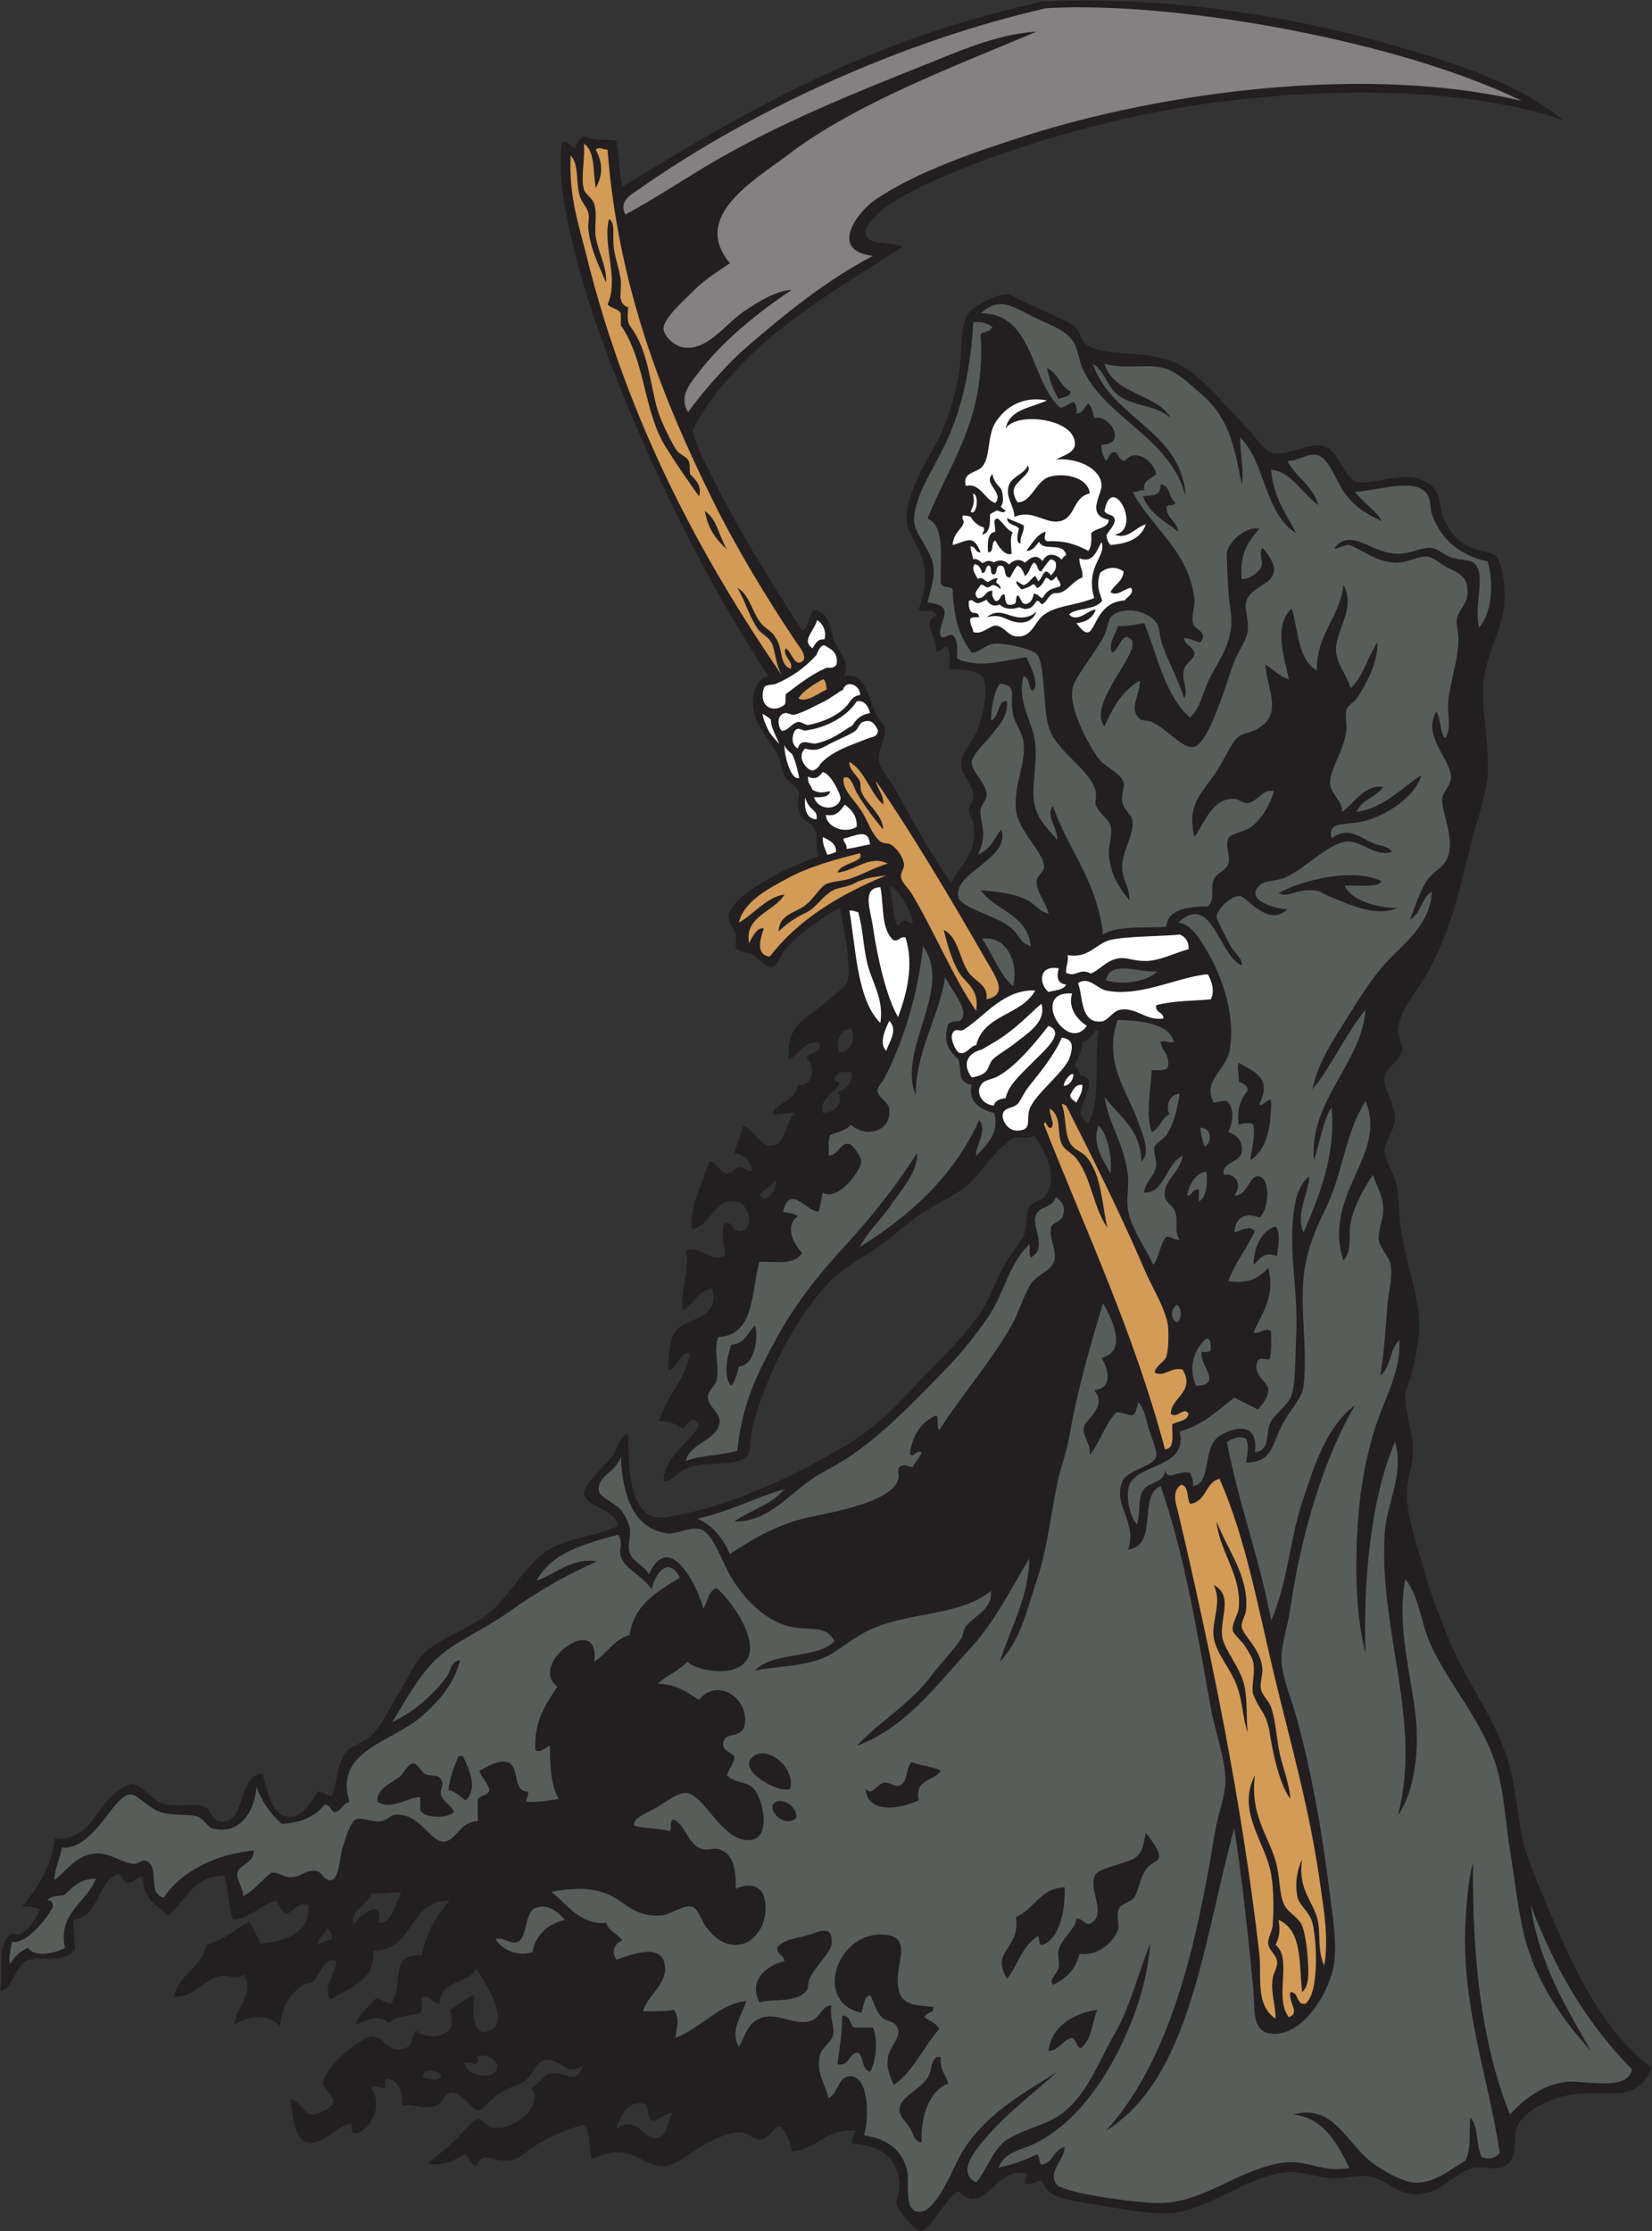
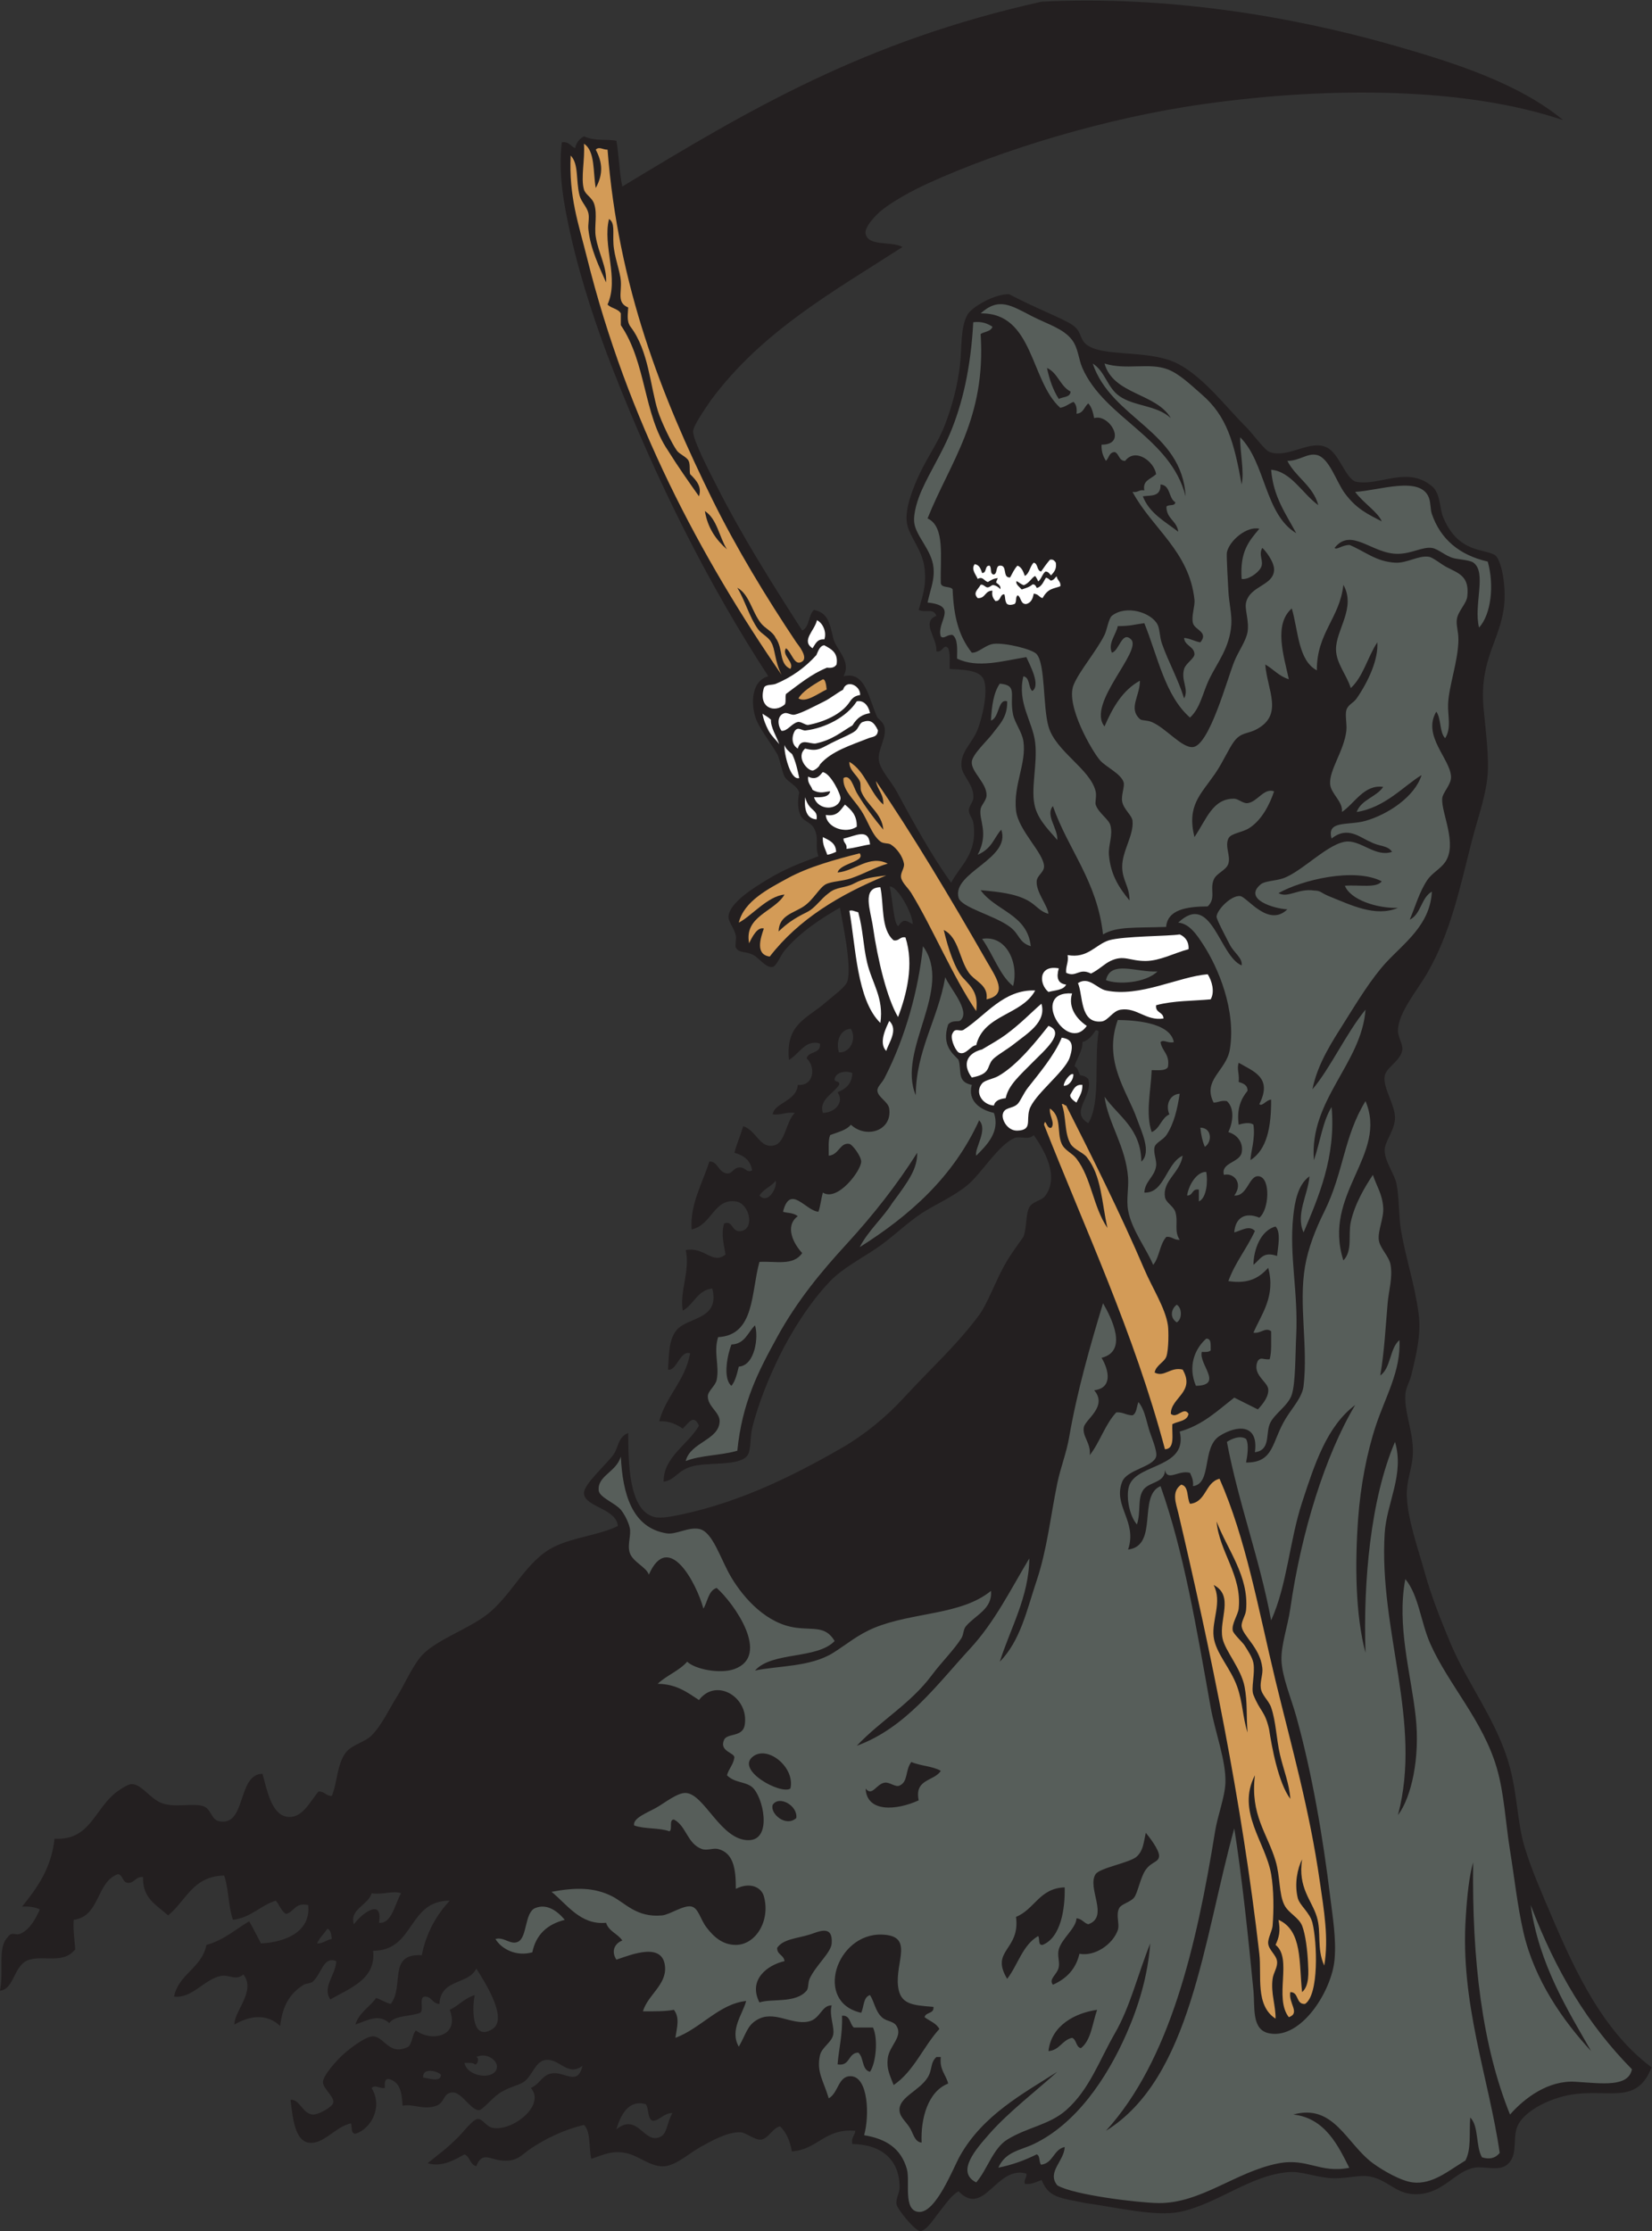
<svg xmlns="http://www.w3.org/2000/svg" viewBox="0 0 716.8 967.72" height="967.72" width="716.8" xml:space="preserve" id="svg2" version="1.1">
  <rect x="0" y="0" width="716.8" height="967.72" fill="#333333" stroke="none" />
  <defs id="defs6" />
  <g transform="matrix(1.333,0,0,-1.333,0,967.72)" id="g10">
    <g transform="scale(0.1)" id="g12">
      <path id="path14" style="fill:#231f20;fill-opacity:1;fill-rule:evenodd;stroke:none" d="m 5088,6868.8 c -316.61,107.19 -758.5,109.83 -1166.4,52.8 -322.49,-45.08 -663.9,-150.29 -902.4,-259.2 -51.6,-23.56 -113.45,-58.03 -148.8,-86.4 -16.33,-13.11 -57.51,-53.76 -52.8,-76.8 8.74,-42.78 82.71,-22.8 120,-43.2 -218.71,-141.37 -456.27,-271.89 -624,-499.2 -19.52,-28.62 -57.03,-82.37 -57.6,-100.8 -0.87,-28.34 57.96,-140.07 72,-168 85.45,-169.95 185.5,-327.73 283.21,-480 24.22,10.96 19.64,50.75 38.39,67.2 44.86,-9.94 50.63,-40.79 62.39,-91.2 9.21,-39.39 60.56,-74.55 33.61,-124.8 72.02,17.87 81.46,-71.73 110.4,-134.4 9.14,-9.46 23.49,-19.45 24,-38.4 3.22,-31.73 -23.82,-68.51 -19.2,-100.8 4.6,-32.23 38.3,-65.17 57.6,-100.8 57.32,-105.88 114.71,-209.61 177.6,-297.6 28.72,56.57 88.18,94.55 72,196.8 -2.02,12.75 -13.93,23.97 -14.39,38.4 -0.43,13.18 13.3,27.38 14.39,38.4 4.47,45.61 -36.04,72.4 -38.4,105.6 -3.47,48.74 34.83,73.5 52.8,120 15.42,39.89 35.61,126.25 19.2,163.2 -14.83,33.4 -80.1,30.55 -110.4,33.6 -0.56,23.44 2.58,50.59 -4.81,67.2 -14.87,17.65 -18.34,-16.53 -38.39,-9.6 2.97,44.45 -51.16,93.86 0,115.2 -9.52,26.75 -36.44,8.05 -57.6,19.2 11.59,43.44 25.51,74.82 19.2,134.4 -6.53,61.57 -50.22,102.82 -57.61,148.8 -7.63,47.54 22.74,120.55 43.21,163.2 26.26,54.73 59.75,100.63 81.6,158.4 23.13,61.16 40.02,124.52 48,192 6.58,55.7 0.8,120.9 24,163.2 13.91,25.37 88.43,68.47 135.58,67.2 95.35,-49.49 171.56,-77.36 205.33,-99.34 34.58,-22.52 21.42,-49.22 52.69,-68.66 51.51,-32.02 166.58,-17.21 255.76,-43.9 99.34,-29.71 183.55,-146.5 257.84,-220.1 20.63,-20.45 60.86,-76.19 76.8,-81.6 62.93,-21.36 130.96,42.55 187.2,14.4 38.23,-19.14 58.44,-96.15 91.2,-110.41 78.08,-17.79 172.15,55.73 254.4,-19.2 24.95,-28.73 19.29,-68.22 33.6,-100.79 50.16,-114.23 131.62,-97 168,-120 20,-16.25 35.67,-98.2 28.8,-163.2 -11.94,-112.92 -80.47,-173.61 -67.2,-331.2 4.22,-50.07 15.9,-132.67 14.4,-201.6 -1.66,-76.03 -32.76,-156.14 -52.8,-235.2 -39.33,-155.16 -68.33,-295.15 -144.01,-427.2 -33.07,-57.72 -94.55,-128.49 -95.99,-187.2 -0.52,-21.02 16.46,-45.92 14.4,-62.4 -4.61,-36.98 -52.98,-57.9 -57.6,-86.4 -6.22,-38.25 32.55,-91.4 33.6,-134.4 0.96,-39.2 -32.81,-77.09 -33.6,-105.6 -1.03,-37.07 32.24,-78.63 38.4,-110.4 9.68,-49.93 6.62,-100.74 14.4,-148.8 14.75,-91.06 45.3,-178.29 57.6,-273.6 9.16,-70.98 -8.72,-137.51 -23.99,-201.6 -4.67,-19.57 -18,-40.47 -19.22,-62.4 -3.47,-63.08 30.06,-128.03 24.01,-201.6 -3.34,-40.66 -20.29,-81.15 -19.2,-124.8 1.96,-78.33 35.66,-170.53 57.6,-249.6 22.66,-81.66 52.89,-156.14 81.6,-225.6 58.9,-142.51 156.73,-260.73 196.8,-412.8 24.61,-93.41 23.8,-180.41 48,-259.2 23.85,-77.65 55.22,-147.38 86.4,-220.8 79.48,-187.13 170.52,-378.477 326.4,-494.395 -46.18,-117.422 -128.43,-73.801 -244.8,-86.407 -76.45,-8.281 -169.74,-52.675 -192,-105.597 -16.99,-40.391 3.72,-94.61 -33.6,-124.805 -27.54,-22.273 -73.99,-4.168 -105.6,-9.598 -64.54,-11.085 -99.99,-83.402 -187.2,-86.398 -67.61,-2.324 -92.7,45.762 -153.6,57.598 -36.13,7.023 -85.18,-10.098 -134.4,-4.793 -52.44,5.644 -90.15,22.234 -129.6,19.199 C 4068.84,182.258 3964.66,88.508 3840,62.402 3759.47,46.77 3641.27,76.106 3532.8,91.231 3450.65,108.32 3414,107.871 3390.63,166.008 c -15.94,-4.863 -31.27,-14.973 -54.63,-12.403 -3.85,16.641 7.14,18.446 4.8,33.594 C 3242.58,214.707 3203.87,42.746 3120,129.602 3094.9,114.543 3080.43,90.547 3057.6,62.402 3043.11,44.531 3015.19,-0.496 2995.2,0 c -16.39,0.41 -73.48,69.973 -76.8,86.398 -3.51,17.372 9.22,37.469 9.6,52.801 2.2,87.735 -53.54,142.746 -153.61,144.004 -4.3,21.906 8,27.207 9.61,43.195 -99.8,8.602 -121.5,-60.902 -206.4,-67.199 -5.97,34.035 -18.03,61.973 -38.4,81.602 -23.38,-4.055 -38.75,-40.965 -62.4,-43.203 -20.5,-1.934 -49.09,23.683 -67.2,24.004 -42.98,0.761 -91.77,-27.118 -129.6,-47.997 -37.02,-20.441 -77.97,-58.664 -115.2,-62.402 -47.07,-4.738 -82.64,34.363 -129.6,43.192 -41.9,7.89 -65.69,-3.907 -110.4,-19.2 -8.7,36.106 -1.11,88.496 -24,110.403 -66.4,-16.457 -121.38,-42.844 -172.8,-76.797 -30.89,-20.391 -44.43,-46.055 -100.8,-38.399 -34.49,4.676 -58.9,27.461 -76.8,-19.199 -20.84,4.754 -20.16,31.035 -38.4,38.399 -30.87,-16.907 -73.64,-42.883 -120,-28.801 34.42,28.879 59.85,44.785 100.8,86.398 18.7,19.012 46.63,56.668 62.4,57.598 15.61,0.926 27.78,-24.953 48,-28.801 65.78,-12.508 173.73,74.199 124.8,129.602 33.19,15.437 36.14,44.519 72,48.007 40.45,3.926 80.57,-41.64 96,23.993 -49.27,-36.055 -73.93,24.757 -119.99,19.199 -34.2,-4.121 -42.59,-52.402 -72.01,-72 -17.26,-11.484 -50.85,-16.543 -81.6,-38.399 -20.69,-14.707 -52.5,-52.062 -62.4,-52.793 -26.61,-1.992 -56.65,58.204 -86.4,57.598 -31.51,-0.644 -25.24,-32.941 -52.8,-43.207 -41.22,-15.348 -73.26,6.645 -110.4,0 -2.44,27.414 -2.02,75.383 -43.2,86.399 -17.18,2.793 -14.59,-14.2 -14.4,-28.797 -17.89,-2.895 -30.36,12.273 -43.2,0 39.2,-64.953 -5.57,-135.578 -52.8,-148.801 -15.63,0.371 -10.25,21.758 -14.4,33.605 -49.52,-9.375 -91.68,-72.043 -139.2,-62.406 -44.091,8.938 -50.149,80.902 -57.595,139.203 29.5,2.977 39.454,-45.293 71.995,-48 18.57,-1.543 64.04,24.395 67.2,38.399 4.38,19.406 -33.59,46.144 -33.6,67.199 -0.01,20.672 43.47,69.941 67.2,91.199 14.02,12.57 70.11,58.203 96,57.609 37.33,-0.871 51.68,-65.277 115.2,-33.605 12.84,12.754 11.88,39.316 24,52.805 49.41,-37.258 144.11,-21.582 110.4,67.195 29.42,13.781 48.22,38.184 81.6,47.996 -8.25,-30.68 -14.1,-155.945 57.6,-110.398 54.3,34.504 -33.13,165 -52.8,196.797 -24.4,-53.368 -116.18,-32.317 -120,-115.196 -23.46,0.547 -24.15,23.848 -48,24.004 -19.91,-2.488 -1.61,-43.191 -14.4,-52.801 -32,-12.804 -82.31,-7.297 -100.8,-33.605 -34.6,31.824 -71.77,8.566 -110.4,-4.793 11.89,39.305 46.3,56.101 67.2,86.394 17.47,-4.929 29.69,-15.105 48,-19.199 45.16,58.449 -11.08,165.149 100.8,158.399 15.13,74.472 48.18,131.012 91.2,177.602 -137.77,0.16 -112.71,-162.497 -249.6,-163.196 10.73,-93.137 -77.68,-122.188 -139.2,-158.399 -27.46,41.043 18.59,80.926 19.2,124.793 -42.54,16.446 -46.17,-39.531 -76.8,-67.195 -5.44,-4.922 -23.092,-6.094 -28.799,-9.601 -44.703,-27.508 -69.309,-67.481 -76.805,-134.403 -42.269,40.887 -97.699,34.852 -148.797,4.805 -2.16,43.035 71.735,109.305 28.797,163.191 -23.426,-21.601 -46.32,-0.156 -71.996,-4.793 -54.824,-9.914 -94.863,-75.199 -153.594,-67.199 16.285,74.902 90.278,92.11 105.59,168 55.02,13.809 105.156,58.008 139.211,76.797 13.438,-23.359 25.504,-48.09 38.395,-72.004 85.449,4.317 162.818,41.77 153.598,124.804 -43.337,9.74 -44.872,-22.32 -72.001,-28.8 -16.176,9.43 -21.433,29.77 -33.601,43.2 -50.996,-16.2 -79.602,-54.79 -139.2,-62.4 -15.418,42.18 -13.613,101.59 -28.796,144 -102.497,-1.51 -124.536,-83.47 -182.407,-129.6 -35.812,32.98 -83.773,53.83 -81.593,124.8 -24.563,2.16 -26.278,-18.52 -48.004,-19.2 -19.883,0.91 -16.25,25.34 -33.598,28.8 -71.664,-25.94 -57.687,-137.51 -143.996,-148.8 -2.664,-36.257 3.101,-64.097 4.797,-96.003 C 206.957,868.613 145.18,897.316 96,883.203 43.066,868.008 47.98,786.563 0,782.402 c 13.105,70.227 -8.469,137.383 24,172.793 16.297,23.008 24.867,4.172 44.109,13.254 29.602,13.985 47.848,47.721 61.493,77.951 -14.164,8.24 -34.625,10.18 -57.606,9.6 48.391,60.41 94.707,122.9 105.602,220.8 110.754,-6.29 127.453,86.54 192.004,144 12.23,10.88 44.941,33.02 57.593,33.59 33.446,1.55 61.102,-48.39 100.801,-62.39 43.606,-15.38 99.324,1.93 134.402,-9.6 23.594,-7.75 25.676,-42.46 48,-48.01 92.915,-23.07 59.891,152.52 144,153.61 14.727,-52.9 28.79,-129.53 76.801,-139.2 51.051,-10.28 76.431,47 105.601,81.6 20.02,0.82 23.68,-14.72 43.2,-14.4 18.2,41.98 17.03,108.45 48,144 20.63,23.68 60.13,31.18 81.6,52.8 33.04,33.27 56.17,84.23 81.6,124.8 25.53,40.72 46.86,91.93 76.8,129.6 40.7,51.21 147.93,88.11 211.2,134.4 86.48,63.26 130.8,179.63 225.6,225.6 65.06,31.54 146.31,37.3 206.4,67.19 -5.55,57.66 -106.28,60.61 -110.4,105.61 -2.73,29.82 81.88,102.71 98.06,129.6 15.12,25.12 13.97,54.65 45.94,67.2 1.05,-88.87 -0.89,-252.9 86.4,-273.6 21.53,-5.1 58.85,2.65 91.2,9.6 188.62,40.51 359.77,124.69 518.4,216 70.47,40.57 142.47,98.62 201.59,163.2 83.85,91.57 171.97,170.3 244.81,268.8 25.22,34.11 52.83,107.36 77.97,153.79 24.79,45.78 49.8,76.8 66.03,100.61 11.18,27.49 7.12,74.46 19.2,96 11.49,20.51 40.3,20.69 52.8,38.4 46.1,65.31 -6.5,151.08 -38.4,196.8 -15.61,-17.93 -44.94,-2.36 -62.4,-9.6 -52.34,-21.71 -109.33,-117.74 -153.6,-153.6 -48.6,-39.37 -107.02,-63.95 -148.57,-91.2 -48.85,-32.03 -95.59,-79.12 -149.03,-115.2 -48.64,-32.84 -109.16,-64.44 -148.81,-105.6 -68.42,-71.04 -130.03,-171.19 -167.99,-249.6 -29.81,-61.58 -65.85,-146.05 -86.4,-230.4 -6.36,-26.1 -3.02,-69.7 -14.4,-86.4 -26.31,-38.64 -132.54,-20.08 -187.2,-38.4 -43.26,-14.49 -49.02,-42.36 -86.4,-48 -0.64,80.83 80.39,121.06 115.2,182.4 -17.56,38.94 -33.18,9.04 -52.8,-9.6 -20.13,13.46 -42.06,25.13 -76.8,24 23.4,83.8 83.93,130.48 100.8,220.8 -31.99,12.09 -44.84,-59.86 -72,-52.8 3.37,47.3 1.65,98.65 28.8,129.6 37.05,42.24 141.01,32.37 115.2,134.4 -49.63,-6.37 -59.44,-52.55 -96,-72 -11.08,61.77 24.82,129.32 9.6,196.8 63.38,11.85 85.48,-48.94 129.6,-14.4 -5.34,32.98 -14.97,65.35 -4.8,100.8 30.92,12.55 23.24,-32 57.6,-24.01 43.33,10.09 23.61,90.27 -19.2,96.01 -72.57,9.74 -77.07,-76.19 -143.99,-91.2 -6.29,81.05 36.15,151.8 57.59,220.8 27.27,2.77 28.58,-35.38 57.6,-38.4 17.67,-1.83 18.95,16.8 38.4,19.2 22.37,2.75 22.94,-18.63 43.2,-9.6 -4.58,33.81 -27.86,48.94 -57.6,57.6 8.17,30.22 20.11,56.69 28.8,86.4 43.94,-14.35 53.47,-74.07 100.8,-62.4 37.23,9.17 37.62,77.37 67.2,105.6 -29.22,3.62 -43.53,-7.67 -71.99,-4.8 3.58,36.93 78.34,42.87 81.59,96 53.04,-4.85 59.22,59.04 28.8,86.4 5.88,24.51 47.39,13.41 43.2,48 -47.28,15.22 -69.13,-36.43 -100.8,-52.8 -11.49,116 57.16,132.89 120,187.2 27.08,23.4 65.32,50.4 70.52,68.94 14.55,51.84 -17.11,194.26 -24.52,239.12 -60.56,-35.31 -129.22,-78.8 -180.4,-140.06 -13.43,-16.08 -25.6,-50.07 -38.39,-52.8 -21.95,-4.69 -44.28,28.72 -62.41,38.4 -26.58,14.2 -45.75,4.37 -57.6,24 -3.1,5.13 1.83,28.64 0,38.4 -4.56,24.29 -24.8,45.83 -24,62.4 2.18,44.91 82.27,94.15 124.81,120 60.96,37.05 104.3,52.55 167.99,76.8 -12.58,34.13 3.61,58.04 -14.4,91.2 -11.22,20.66 -37.42,23.65 -44.39,43.2 -11.28,23.84 -7.3,61.14 -3.61,72 -6.66,24.7 -36.06,33.02 -48,52.8 -6.51,10.79 -14.8,53.75 -22.39,71.07 -23.44,40.87 -63.57,89.83 -73.61,125.73 -15.57,55.68 -5.14,117.25 43.2,129.6 -194.51,298.59 -362.59,632.51 -504,993.59 -53.7,137.12 -105.2,290.31 -139.2,441.61 -21.66,96.4 -41.37,198.05 -28.8,302.4 23.92,3.11 28.29,-13.31 43.2,-19.2 4,18.4 14.02,30.78 28.8,38.4 37.83,-16.89 70.06,-7.59 105.61,-14.4 8.35,-47.64 9.36,-102.64 19.19,-148.8 418.65,253.6 790.08,473.32 1364.71,601.45 405.26,20.23 807.92,-46.05 1140.89,-140.66 209.86,-59.61 415.76,-127.38 556.8,-244.79 z M 2895.91,4374.86 c 23.13,4.5 73.54,-83.87 75.29,-122.07 -18.43,7.5 -28.09,23.03 -47.05,-6.58 -15.31,5.82 -17.92,86.17 -28.24,128.65 z m 670.48,-467.66 c 5.59,0.78 8.55,-1.06 9.61,-4.8 -15.39,-95.02 7.86,-228.66 -33.6,-297.6 -62.87,37.84 17.41,86.8 0,144 -12.28,12.2 -20.79,10.43 -26.47,12.34 -6.21,8.79 -5.81,24.04 -18.2,28.51 4.17,21.31 27.6,51.46 25.47,79.15 21.08,6.13 32.29,22.11 43.19,38.4 z M 2524.8,3417.6 c 6.68,-19.05 -23.74,-78.97 -52.8,-48 12.72,20.88 38.23,28.97 52.8,48 z M 1065.6,983.996 c 11.63,-4.367 12.71,-19.289 14.4,-33.594 -18.24,-2.558 -26.61,-14.992 -48,-14.406 8.28,18.914 23.01,31.399 33.6,48 z m 240.01,115.204 c -20.06,-33.16 -30.15,-100.497 -72.01,-96 13.62,83.64 -57.39,29.32 -81.6,-4.802 -15.66,49.312 46.87,61.892 57.6,100.802 35.7,-5.78 71.79,9.88 96.01,0 z M 1435.2,508.801 c -0.12,-26.953 -41.9,-10.332 -57.6,-9.602 -4.48,33.039 44.85,23.196 57.6,9.602 z m 115.2,57.597 c 34.82,16.317 69.73,-11.73 67.2,-33.593 -4.96,-42.832 -96.69,-32.785 -105.6,14.394 12.75,-0.051 27.41,1.817 33.6,-4.797 9.4,-2.324 15.46,22.004 4.8,23.996 z m 552,-153.593 c 9.5,-14.504 5.09,-42.91 19.2,-52.805 19.53,-6.672 37.84,24.953 67.2,23.996 -18.56,-32.109 -16.67,-65.668 -38.4,-76.797 -54.13,-27.726 -73.44,80.645 -143.99,24.004 13.07,43.926 38,98.203 95.99,81.602 z M 2774.39,3768 c -1.12,-35.68 -22.18,-51.41 -48,-62.4 23.16,-32.92 -9.46,-66.89 -47.99,-67.2 -13.67,43.22 35.52,63.14 52.8,91.2 4.22,15.42 -15.83,6.58 -14.4,19.2 3.81,22.54 36.27,28.51 57.59,19.2 z m -4.79,144 c 18.41,-29.35 1.53,-77.27 -38.4,-76.8 -11.71,32.02 2.8,76.38 38.4,76.8 v 0" />
-       <path id="path16" style="fill:#848182;fill-opacity:1;fill-rule:evenodd;stroke:none" d="M 4953.61,6931.2 C 4448.7,7050.93 3784.66,6960.51 3337.91,6817.91 3181.35,6767.93 2986.28,6702.93 2848.83,6609.6 2790,6569.65 2696.7,6443.06 2841.6,6427.2 2689,6347.54 2552.34,6236.32 2424,6124.8 c -62.46,-54.28 -151.91,-159.06 -184.23,-206.4 -31.16,50.96 6,91.98 30.64,124.8 79.22,105.53 197.82,200.64 307.19,273.6 -52.17,-3.78 -104.89,-35.41 -158.4,-72 -59.65,-40.78 -118.81,-129.76 -196.8,-115.2 -28.27,5.28 -62.55,36.21 -62.4,62.4 0.19,32.43 71.97,95.77 96,120 41.68,42.02 78.79,62.62 120,91.2 -128.82,153.22 81.59,271.29 192,355.2 219.3,166.67 552.73,291.26 806.39,398.4 -132.01,-8.42 -253.73,-64.19 -369.59,-110.4 -235.09,-93.75 -461.19,-185.69 -672,-307.2 -102.5,-59.08 -198.02,-124.95 -297.6,-177.6 -20.8,44.79 17.39,63.48 43.2,81.6 384.22,269.69 874.29,486.52 1327.64,589.94 434.19,24.3 1163.39,-111.93 1547.57,-301.94 v 0" />
-       <path id="path18" style="fill:#ffffff;fill-opacity:1;fill-rule:evenodd;stroke:none" d="m 3585.6,5496 c 17.25,-46.22 -53.89,-78.95 -24,-182.41 -71.41,-27.52 -124.78,-23.23 -167.99,-57.59 -27.35,-24.07 -36.11,-71.77 -86.41,-67.2 -26.46,2.4 -40.08,35.58 -69,35.38 -19.73,-3.64 -43.51,-30.61 -70.2,-20.98 -1.21,16.38 -12.14,23.06 -9.6,43.2 5.67,5.53 16.97,5.43 28.8,4.8 -2.74,18.86 -15.39,11.42 -24.13,16.32 -7.14,4.02 -10.65,19.92 -9.46,36.48 15.02,8.75 14.14,-7.02 31.34,-7.04 1.82,0 25.94,10.17 26.25,11.84 8.49,-16.77 23.68,-24.38 43.03,-16.14 17.06,-17.34 45.16,-15.95 61.95,-8.82 10.68,-1.89 16.26,-6.64 24.3,-5.44 15.95,1.62 21.65,8.51 34.25,25.93 9.76,2.65 12.09,-13.27 18.88,-9.94 15.99,8.63 21.9,36.34 43.27,35.35 35.58,-1.63 49.72,37.12 86.32,51.06 2.82,26.82 -11,36.99 -9.59,62.4 45.53,-18.46 56.37,26.69 71.99,52.8 z m -374.4,-244.8 c 46.89,12.12 57.8,-6.61 89.07,-14.25 30.75,-7.52 60.07,-1.74 74.12,33.45 -17.09,-18.19 -44.41,-22.92 -66.36,-18.43 -36.79,7.53 -59.83,27.94 -96.83,-0.77 v 0" />
      <path id="path20" style="fill:#ffffff;fill-opacity:1;fill-rule:evenodd;stroke:none" d="m 3417.6,5438.4 c 7.69,1.64 13.08,-0.2 19.2,-9.6 3.12,-20.73 -5.34,-29.86 -15.58,-41.35 -5.43,5.35 -8.49,12.48 -18.02,12.55 -10.36,-7.25 -13.54,-25.2 -24,-32.34 -0.41,2.88 -4.36,10.47 -9.6,17.94 -11.8,-5.4 -18.7,-23.38 -37.22,-29.98 -10.11,3.44 -15.43,9.34 -23.33,13.22 -4.76,-9.32 10.48,-19.96 16.59,-27.2 17.18,5.59 25.38,7.96 36.04,16.93 8.45,-1.16 9.18,-4.72 13.13,-12.13 17.71,4.7 22.45,23.55 30.07,33.6 6.72,-1.67 10.11,-5.02 15.39,-9.75 13.04,2.96 12.76,10.02 19.64,14.05 -0.11,-11.31 14.76,-17.68 11.29,-32.34 -23.01,-8.59 -39.56,-6.08 -57.59,-38.41 -11.73,2.68 -12.16,12.82 -28.81,14.41 -1.49,-4.86 -2.87,-27.82 -24,-33.61 -19.28,-1.66 -16.5,21.91 -27.85,28.17 -9.17,-4.59 -2.31,-22 -10.55,-28.17 -6.4,-2.27 -19.22,-5.55 -25.6,1.29 -6.71,11.22 -3.85,21.11 -7.68,30.08 -15.09,1.33 -10.19,-23.08 -29.12,-21.76 -6.37,8.03 -12.71,16.08 -9.6,33.6 -24.8,0.8 -22.18,-25.83 -48,-24.01 -16.62,17.22 0.74,27.25 9.6,43.21 7.73,2.78 14.45,-6.78 20.63,-8.25 6.96,-1.66 14.01,6.45 18.33,7.25 5.57,1.06 19.1,-5.3 25.2,-13.4 2.06,10.23 -4.27,14.82 -13.31,21.4 -0.88,3.16 3.28,9.5 4.98,14.73 -14.86,-1.15 -22.18,-6.88 -32.33,-12.73 -12.73,3.92 -16.14,19.45 -33.1,10.2 -5.09,13.43 -22.78,31.32 -9.6,48 15.2,-2.4 19.61,-15.59 24,-28.8 16.31,-0.32 7.35,24.66 24,24 8.24,-6.16 0.1,-28.7 14.4,-28.8 12.58,3.41 4.6,27.39 19.19,28.8 26.22,2.2 7.41,-40.61 33.61,-38.4 7.48,13.32 13.64,27.96 24,38.4 13.98,-5.22 18.79,-19.61 24,-33.6 15.37,8.63 16.38,31.61 28.8,43.2 14.61,-2.98 9.38,-25.82 24,-28.8 9.09,13.3 18.49,26.32 28.8,38.4 v 0" />
-       <path id="path22" style="fill:#ffffff;fill-opacity:1;fill-rule:evenodd;stroke:none" d="m 3657.6,5400 c -3.24,-33.56 -31.12,-42.49 -43.21,-67.21 23.4,-15.21 45.43,12.05 67.21,14.41 12.28,-18.23 -12.82,-29.09 -20.55,-41.17 -119.76,-6.96 -86.93,-170.05 -157.05,-74.03 31.79,3.41 52.97,17.43 62.39,43.2 -16.67,6.55 -59.62,-46.28 -86.39,-14.4 24.56,22.38 84.29,12.19 107.68,44.24 -7.54,25.86 -20.95,45.48 -6.88,90.16 20.17,19.02 51.74,23.24 76.8,4.8 v 0" />
      <path id="path24" style="fill:#575e5a;fill-opacity:1;fill-rule:evenodd;stroke:none" d="m 3859.2,5644.8 c -11.9,213.7 -241.39,251.4 -302.4,432 40.79,-25.52 46.83,-77.67 86.4,-105.6 49.27,-34.78 121.01,-28.8 168,-72 -48.8,82.41 -186.76,75.64 -216,177.6 70.41,-22.35 145.43,4.39 206.4,-19.2 38.81,-15.02 76.41,-52.19 110.4,-81.6 81.72,-70.71 105.03,-155.47 129.6,-292.8 9.29,42.94 -5.58,103.19 -4.8,153.6 82.91,-81.89 79.46,-250.14 182.4,-312 -33.25,62.74 -74.47,117.52 -81.6,206.4 65.02,-5.4 102.97,-79.42 153.6,-115.2 -17.72,63.88 -73.05,90.15 -100.8,144 40.73,0.23 64.87,26.41 95.99,19.2 40.6,-9.4 63.06,-86.95 91.21,-124.81 38.62,-51.93 75.81,-68.03 120,-91.19 -11.89,30.19 -62.47,61.97 -86.4,96 77.34,4.05 212.59,53.75 240,-19.2 6.31,-17.57 4.36,-37.59 9.6,-52.8 27.95,-81.16 88.55,-133.57 181.88,-154.86 21.34,-76.25 11.36,-171.27 -28.29,-214.74 -18.58,74.19 26.61,180.83 -19.19,211.93 -11.22,7.61 -49.04,10.39 -62.4,13.67 -28.34,6.95 -50.61,30.51 -72,33.6 -30.35,4.37 -65.37,-18.7 -110.4,-19.2 -84.48,-0.94 -151.66,88.26 -206.4,19.2 7.82,-7.51 22.72,9.24 48.94,9.6 52.02,-21.85 85.52,-53.76 147.86,-57.6 39.06,-2.41 76.43,24.58 110.4,19.2 13.19,-2.09 40.54,-24.78 57.6,-33.6 40.12,-20.75 74.97,-29.78 67.2,-96 -2.66,-22.63 -28.79,-45.87 -33.6,-72 -3.62,-19.66 4.85,-40.8 4.8,-67.2 -0.13,-69.2 -31.51,-151.39 -33.59,-211.2 -1.34,-37.92 11.27,-77.61 -9.61,-110.4 -18.86,19.54 -12.41,64.39 -28.8,86.4 -46.57,-77.91 45.36,-153.32 48,-211.2 1.21,-26.53 -27.5,-51.2 -28.81,-72 -2.94,-47.25 50.66,-147.28 9.61,-206.4 -15.11,-21.75 -42.89,-35.77 -57.61,-57.6 -26.45,-39.24 -37.55,-82.08 -57.59,-129.6 36.9,17.5 36.98,71.82 72,91.2 -5.67,-108.5 -89.65,-166.39 -148.8,-230.4 -48.14,-52.09 -94.55,-128.52 -134.4,-192 -40.97,-65.25 -88.46,-135.91 -105.6,-220.8 57.64,67.17 109.34,181.85 172.8,259.2 -12.78,-175.76 -183.51,-293.78 -168,-489.6 20.09,56.72 28.19,125.41 57.59,172.8 14.64,-161.85 -42.59,-293.4 -91.19,-408 -26.83,58.7 14.79,123.81 19.2,182.4 -38.17,-26.59 -48.08,-84.83 -52.8,-129.6 -13.71,-130.27 16.53,-244.69 9.6,-388.79 -3.18,-66.1 -1.93,-153.18 -14.4,-192.01 -11.81,-36.8 -59.27,-63.18 -72,-96 -13.05,-33.65 2.55,-84.63 -48,-91.21 12.77,94.4 -60.03,88.04 -115.2,52.81 -58.54,-37.38 -23.75,-155.5 -86.4,-163.2 2.07,19.66 -4.45,30.75 -9.59,43.2 -36.86,10.7 -73.47,-29.81 -81.61,9.6 0.25,-43.99 -54.03,-37.46 -72,-67.2 -17.68,-29.25 -5.61,-66.79 -19.2,-110.4 -26.27,29.93 -37.28,97.56 -24,129.6 28.68,69.24 191.17,54.73 163.2,172.8 74.98,21.02 123.5,68.5 177.6,110.4 25.61,-12.79 51.19,-25.61 76.79,-38.39 18.25,19.57 36.8,44.21 33.61,67.19 -3.33,23.97 -54.06,47.34 -33.61,91.2 11.11,13.23 15.91,2.97 38.41,4.8 7.06,24.94 4.45,59.55 4.8,91.2 -19.01,14.32 -33.97,-8.59 -57.6,-4.8 24.76,58.63 73.41,118.34 48,211.19 -27.27,-30.32 -61.41,-53.77 -129.6,-43.19 22.08,61.12 60.4,106 86.4,163.19 -18.59,19.14 -41,2.6 -67.2,-4.79 3.44,47.99 35.33,67.13 81.6,48 31.51,24.79 37.4,126.7 0,134.4 -34.15,7.04 -37.36,-65.87 -81.6,-62.4 30.77,41.49 -3.25,75.4 -33.6,67.2 -11,39.93 50.73,39.61 57.6,72 5.96,28.13 -9.37,57.09 -43.2,67.2 14.74,31.3 21.17,77.41 -4.79,100.8 -19.31,3.3 -27.41,-4.6 -43.21,-4.8 -37.59,73.96 41.49,103.7 52.8,172.8 20.97,128.08 -38.19,266.77 -86.4,340.8 -20.14,30.92 -44.79,69.07 -81.6,72 108.69,102.66 133.27,-109.05 206.4,-139.2 3.99,23.49 -25.23,41.4 -38.4,67.2 -12.44,24.38 -43.31,81.9 -43.2,91.2 0.25,20.95 46.76,70.32 76.8,67.2 22.63,-2.35 91.25,-103.55 153.6,-43.2 -42.67,2.01 -145.7,32.62 -86.4,81.6 13.14,10.85 47.55,10.94 72,19.2 62.91,21.27 151.06,119.38 211.2,120 46.31,0.48 92.6,-51.66 144,-33.6 -15.09,22.14 -39.78,15.93 -70.11,32.37 -32.95,13.02 -73.82,53.38 -126.7,10.83 -17.12,60.64 54.05,41.59 110.41,57.6 73.16,20.79 160.63,78.81 182.4,148.8 -57.08,-34.27 -118.27,-105.61 -211.2,-120 15.19,40.81 63.77,48.24 86.4,81.6 -61.93,9.1 -93.12,-54.06 -134.4,-81.6 4.34,34.1 -36.14,58.79 -38.4,91.2 -3.21,45.67 45.4,108.23 52.8,172.8 2.48,21.64 -4.62,50.9 0,67.2 5.24,18.49 23.02,23.09 33.6,38.4 39.2,56.73 71.15,128.67 67.2,182.4 -31.38,-47.02 -45.47,-111.34 -86.4,-148.8 -13.47,43.73 -47.07,79.67 -48,124.8 -1.33,64.14 66.31,135.55 24,211.2 -12.1,-109.5 -87.11,-156.1 -86.41,-278.4 -61.33,33.06 -60.05,128.74 -81.59,201.6 -59.81,-52.87 -25.91,-154.38 -9.6,-230.4 -32.05,9.55 -50.2,33 -76.8,48 7.05,-84.93 60.46,-163.84 -28.8,-211.2 -28.26,-15 -49.31,-8.87 -72,-38.4 -17.51,-22.79 -36.42,-67.81 -62.4,-105.6 -47.06,-68.45 -92.56,-103.38 -67.2,-206.4 39.64,58.41 59.26,125.91 129.6,124.8 13,-0.2 28.9,-16.19 43.2,-14.4 32.63,4.1 53.08,50.53 86.4,38.4 -14.15,-42.37 -40.06,-93.92 -81.6,-120 -22.87,-14.35 -59.3,-16.19 -67.2,-33.6 -11.98,-26.4 7.95,-55.76 0,-81.6 -6.9,-22.42 -39,-30.22 -48,-52.8 -12.88,-32.3 8.56,-59.31 -19.2,-86.4 -71.4,-0.6 -130.46,-11.03 -135.43,-66.76 -103.76,-3.68 -160.09,2.34 -205.37,-24.44 -19.34,174.27 -112.91,274.29 -163.2,417.6 -25.18,-30.7 16.49,-71.42 14.4,-110.4 -20.55,25.29 -58.93,60.06 -72,105.6 -16.56,57.73 8.36,140.17 0,211.2 -8.16,69.39 -59.55,130.01 -38.4,216 21.79,-3.82 15.38,-35.82 28.8,-48 28.75,18.62 -8.06,84.87 -19.2,110.4 -74.51,-11.87 -158.95,-37.66 -225.6,-4.8 0.56,30.97 3,63.81 -14.4,76.8 -17.78,2.79 -27.83,-14.81 -38.4,-4.8 -15.47,47.66 60.6,99.6 -43.2,110.4 11.11,49.82 23.48,74.28 19.2,115.2 -5.8,55.5 -56.72,100.49 -62.4,144 -4.22,32.26 12.92,80.87 24,105.6 28.19,62.91 63.61,117.43 91.2,182.4 42.64,100.37 69.05,219.5 76.8,364.8 29.15,3.55 46.53,-4.66 62.4,-14.4 -4.51,-16.29 -25.94,-15.67 -38.4,-24 17.97,-275.57 -99.07,-416.14 -172.8,-600 58.32,-26.48 40.57,-129.03 43.2,-211.2 3.14,-16.06 30.04,-8.36 38.4,-19.2 3.58,-87.77 18.96,-150.92 62.4,-206.4 22.03,-1.54 43.47,25.76 72,28.8 36.44,3.88 124.6,-16.97 139.19,-33.6 28.58,-32.53 20.08,-170.95 38.41,-235.2 23.25,-81.53 135.94,-137.99 153.59,-211.2 3.53,-14.6 -2.31,-36.11 0,-43.2 8.88,-27.06 42.68,-47.28 48,-67.2 8.85,-33.06 -7.27,-65.62 -4.79,-96 5.4,-66.1 33.7,-107.95 67.2,-148.8 -0.3,47.44 -24,64.93 -24,110.4 0,51 38.18,102.04 33.59,148.8 -1.8,18.49 -28.61,36.73 -33.59,62.4 -4,20.62 8.5,48.72 4.8,62.4 -7.61,28.11 -57.66,50.26 -76.8,72 -25.16,28.58 -112.96,178.44 -86.41,244.8 18.03,45.04 73.19,108.25 100.81,163.2 7.73,15.38 13.73,54.33 24,62.4 47.06,36.95 128.89,10.45 148.8,-28.8 7.39,-14.56 6.43,-39.81 14.4,-62.4 20.64,-58.54 52.64,-115.35 71.99,-177.6 16.46,30.68 -11.19,57.99 0,96 5.37,18.18 33.68,33.91 33.61,48 -0.14,25.02 -32.75,27.61 -33.61,52.8 20.61,-1.8 33.59,-11.22 52.81,-14.4 27.81,33.78 -17.96,39.77 -24,62.4 -6.13,22.97 7.16,54.85 4.8,76.8 -16.95,157.42 -138.19,231.99 -201.61,350.4 17.81,-3.4 20.61,8.2 38.41,4.8 -5.87,32.35 18.87,35.27 38.4,52.8 -6.27,41.44 -67.33,87.37 -100.8,43.2 -20.76,0.04 -18.96,22.63 -33.6,28.8 -18.74,-0.46 -19,-19.4 -28.8,-28.8 -8.62,13.78 -15.31,29.48 -14.4,52.8 86.26,-0.27 25.47,101.94 -24,86.4 -3.74,18.66 -8.25,36.55 -19.2,48 -13.17,-10.83 -15.55,-32.44 -38.4,-33.6 2.32,18.33 -1.36,30.64 -9.61,38.4 -15.08,-5.71 -25.39,-16.2 -43.19,-19.2 -98.15,87.57 -86.64,310.01 -259.2,307.2 59.32,53.41 98.37,26.2 168,-9.6 49.69,-25.56 101.65,-39.77 129.6,-76.8 20.31,-26.91 21.01,-62.55 33.6,-91.2 71.71,-163.29 287.36,-225.44 336,-417.6 z m -412.81,316.8 c 13.41,7.39 37.24,4.37 38.41,24 -33.9,17.29 -41.38,61.02 -76.8,76.8 8.09,-38.31 20.11,-72.69 38.39,-100.8 z M 3720,5644.8 c 21.34,-55.46 71.89,-81.71 115.2,-115.2 -4.22,35.78 -38.44,41.55 -38.4,81.6 6.16,8.25 28.7,0.1 28.8,14.4 -22.45,12.76 -14.92,55.47 -48,57.6 0.92,-40.93 -30.43,-34.83 -57.6,-38.4 z m 273.61,-182.41 c -2.02,-9.59 4.09,-111.53 4.79,-124.79 2.04,-38.78 11.85,-77.72 9.6,-110.4 -5.22,-75.7 -46.16,-124 -72,-177.6 -21.35,-44.3 -28.27,-93.1 -62.39,-124.8 -81.19,70.83 -105.02,198.99 -148.81,307.2 -36.36,-4.84 -44.23,-9.48 -86.4,-9.6 -5.33,-27.61 -32.7,-55.61 -19.2,-86.4 23.53,4.7 32.7,72.67 62.4,43.2 37.98,-37.7 -145.83,-209.25 -86.4,-283.2 26.69,61.3 58.44,117.55 115.2,148.8 0.67,-49.6 -38.54,-89.66 0,-124.8 6.31,-5.75 22.26,-2.95 38.4,-9.6 45.71,-18.88 98.64,-85.56 134.4,-81.6 53.6,5.93 111.27,221.34 134.4,278.4 13.79,34.03 38.27,66.76 43.2,96 6.09,36.17 -10.15,73.57 -4.8,96 13.18,55.33 88.72,54.17 91.2,105.6 1.3,26.97 -30.24,65.9 -38.4,72 -13.77,-24.36 7,-43.7 -4.91,-64.85 -9.87,-17.53 -41.55,-39.77 -62.29,-35.95 -6.25,90.36 24.73,123.84 57.6,163.2 -40.59,9.57 -97.58,-38.47 -105.59,-76.81 z M 4161.6,4353.6 c 30.45,-17.6 64.45,16.46 116.43,8.37 22.03,-0.56 19.58,-6.5 46.77,-17.97 72.43,-28.98 151.85,-69.39 225.6,-38.4 -68.13,-1.97 -154.55,26.08 -172.8,72 47.33,3.59 103.19,-8.7 120,14.4 -89.12,45.87 -259.99,4.5 -336,-38.4 z M 4032,3739.2 c 14.31,-4.89 29.11,-9.3 28.8,-28.8 -20.71,-25.69 -35.81,-56.99 -28.8,-110.4 11.89,4.18 37.22,9.38 48,0 6.86,-45.98 -9.73,-91.71 -9.6,-115.2 53.81,34.2 67.66,108.34 67.2,196.8 -14.85,0.17 -29.77,-24.27 -38.4,-14.4 44.04,86.78 -19.31,106.11 -67.2,134.4 -6.88,-21.44 2.68,-33.56 0,-62.4 z m 48,-595.2 c 22.49,17.87 31.57,45.41 76.8,28.8 2.65,26.97 13.77,77.45 -4.8,96 -50,-13.24 -71.59,-77.66 -72,-124.8 v 0" />
      <path id="path26" style="fill:#575e5a;fill-opacity:1;fill-rule:evenodd;stroke:none" d="m 4444.8,3676.8 c 74.14,-175.61 -141.66,-301.21 -72,-518.4 30.75,31.81 15.05,83.69 24,124.8 12.88,59.14 45.93,114.4 72,153.6 12.65,-37.86 30.38,-61.73 33.6,-105.6 2.57,-35 -17.82,-75.35 -14.4,-105.6 3.13,-27.74 33.45,-52.62 38.39,-81.6 7.25,-42.38 -5.94,-82.93 -9.59,-124.8 -6.77,-77.63 -10.47,-156.56 -24,-235.2 35,24.2 30.27,88.12 62.4,115.2 5.39,-99.54 -45.85,-184.89 -76.8,-278.4 -29.34,-88.63 -49.92,-196.75 -57.6,-302.4 -10.62,-145.92 -9.2,-312.85 24,-436.8 -7.84,231.19 16.61,501.24 96,686.4 31.4,-106.26 -27.53,-198.44 -33.6,-297.6 -19.4,-316.61 123.31,-613.94 43.2,-916.79 43.76,57.19 72.74,187.5 57.6,321.59 -15.62,140.67 -62.28,294.99 -33.61,446.4 43.9,-53.01 50.24,-141.09 81.61,-211.2 59.64,-133.27 170.89,-248.94 216,-403.2 24.45,-83.59 28.4,-177.19 43.2,-268.8 14.25,-88.24 23.78,-178.31 43.2,-264.005 35.85,-158.094 130.54,-291.27 220.8,-388.797 -74.28,130.562 -169.74,281.433 -196.8,475.202 82.49,-216.706 185.49,-388.066 329.62,-534.257 -11.67,-59.305 -97.68,-45.965 -184.23,-40.645 -87.46,5.383 -165.13,-52.46 -212.59,-106.699 -90.39,223.211 -124.35,502.852 -120,820.801 -12.91,-44.3 -19.65,-108.18 -24,-177.6 -19.11,-280.271 74.8,-522.877 110.4,-768.005 -15.79,-19.051 -35.25,-21.18 -57.6,-14.395 -20.99,35 -9.85,102.148 -38.4,129.602 -3.71,-55.957 3.67,-103.45 -15.72,-140.051 -55.49,-33.289 -107.41,-78.817 -171.48,-71.153 -37.63,4.504 -96.83,38.293 -129.6,62.403 -86.1,63.332 -126.96,195.254 -259.2,158.398 105.67,-11.133 148.31,-106.57 182.4,-173.289 -97.07,-18.976 -135.68,33.32 -232.38,14.168 C 4021.89,192.793 3908.71,89.707 3770.84,91.203 3708.11,91.875 3494.86,117.16 3441.6,148.801 c -35.25,43.035 22.65,78.972 24,124.804 -36.85,-7.96 -36.89,-52.714 -76.8,-57.609 -7.71,8.289 -2.32,29.68 -14.41,33.606 -37.5,-18.497 -78.01,-33.985 -124.79,-43.204 23.39,52.774 71.92,56.133 115.2,76.805 136.84,65.344 237.04,211.164 302.4,360 39.66,90.305 69.26,188.801 76.8,292.793 -41.97,-105.5 -65.15,-205.965 -115.2,-292.793 -50.48,-87.578 -82.76,-183.008 -158.4,-249.598 -54.88,-48.332 -126.88,-55.636 -192,-96.007 -46.37,-28.75 -65.01,-98.262 -100.8,-139.2 -67.97,34.27 0.92,110.059 43.2,158.399 60.8,69.523 155.65,142.422 220.8,201.601 -109.84,-70.222 -241.72,-140.097 -316.8,-273.601 -22.48,-39.953 -78.43,-187.051 -134.4,-182.395 -52.15,4.336 -27.33,100.039 -38.41,139.2 -18.9,66.816 -66.43,98.308 -139.2,110.402 17.91,63.809 13.56,190.203 -43.19,191.992 -41.57,1.317 -39.8,-53.574 -72,-71.992 -17.18,57.254 -40.24,85.437 -28.8,139.199 5.74,26.973 37.7,42.012 43.19,67.195 5.42,24.786 -14.1,65.09 -4.79,95.997 -33.43,1.046 -36.45,-44.969 -76.79,-52.793 -56.77,-11.004 -112.26,39.16 -168.01,4.796 -30.52,-18.82 -33.02,-43.242 -57.6,-86.398 -30.8,53.945 12.77,106.016 24,148.801 -88.35,-9.406 -147.4,-89.297 -230.4,-120 5.21,34.961 14.83,65.039 -4.8,91.199 -26.96,-5.039 -58.24,-5.129 -100.8,-4.805 15.59,52.715 76.22,85.664 72,144.004 -6.02,83.262 -110.01,40.274 -158.39,24.004 -18.3,27.766 -5.12,52.969 19.19,62.395 -14.71,22.097 -44.06,29.539 -52.8,57.602 -83.02,-8.259 -127.52,60.42 -177.6,100.8 79.03,14.67 138.84,14.78 196.8,-14.4 43.04,-21.67 80.06,-70.32 163.2,-62.4 25.3,2.41 70.12,34.8 96.01,28.8 22.27,-5.17 28.82,-41.94 47.99,-67.199 24.69,-32.531 53.63,-57.598 96,-57.598 64.04,0 113.41,78.357 91.2,158.397 -8.09,29.14 -44.92,47.47 -91.2,24.01 0.18,67.69 -8.68,117.03 -57.6,129.59 -15.75,4.05 -35.79,-5.94 -52.8,0 -48,16.78 -50.64,75.47 -91.2,96 -17.22,-0.38 -3.81,-31.39 -14.4,-38.4 -32.66,12.14 -82.76,6.84 -115.2,19.2 -4.61,23.65 41.66,40.71 72.01,57.6 26.45,14.74 68.7,49.21 95.99,48 61.44,-2.71 114.49,-156.38 206.4,-153.6 76.71,2.33 45.32,143.27 9.6,172.8 -22.43,18.54 -57.01,13.18 -81.6,38.4 5.67,21.53 20.44,33.97 24,57.6 0.81,16.4 -50.2,19.64 -33.6,57.6 9.94,22.73 60.44,7.87 67.2,48 15.16,90.08 -92.27,155.96 -148.8,81.6 -37.84,24.55 -72.7,52.1 -134.4,52.8 28.67,27.33 69.88,42.11 96,72 24.63,-24.3 106.61,-41.03 153.6,-24 119.98,43.49 -1.68,214.46 -57.6,264 -27.64,-9.17 -29.04,-44.56 -43.2,-67.2 -21.93,81.13 -113.24,256.46 -177.6,110.4 -8.01,24.75 -53.23,41.56 -62.4,72 -8.22,27.27 6.1,56.84 0,81.6 -5.15,20.88 -18.34,44.93 -28.8,57.6 -17.12,20.74 -69.82,40.43 -72,62.4 -4.81,48.44 56.73,59.49 72,110.4 5.97,-120.44 36.19,-231.49 148.8,-249.6 30.97,-4.98 69.49,20.9 105.6,14.4 45.19,-8.13 69.62,-98.62 105.6,-158.4 41.84,-69.53 115.56,-151.06 211.2,-163.2 59.16,-7.5 95.15,6.19 124.8,-43.2 -58.1,-60.3 -203.43,-33.37 -259.2,-96 74.21,15.8 179.88,11.07 254.39,57.6 42.37,26.45 79.77,59.16 134.4,81.6 125.59,51.58 282.36,40.54 379.21,120 5.6,-59.11 -50.78,-78.5 -81.6,-115.2 -8.8,-10.47 -7.28,-26.97 -14.4,-38.4 -23.45,-37.65 -65.45,-78.92 -95.99,-120 -69.95,-94.05 -164.27,-145.73 -244.81,-230.4 159.57,58.04 260.63,198.72 369.6,316.8 80.1,86.79 132.26,193.69 192,292.8 -0.89,-123.92 -62.21,-228.98 -96.01,-336 67.75,68.82 88.08,168.91 120,264 33.85,100.8 44.61,206.52 67.21,316.81 10.21,49.79 29.65,98.07 38.4,148.79 26.15,151.71 69.69,302.01 110.4,436.8 29.4,-50.65 81.14,-156.69 -4.8,-177.6 24.26,-40.27 36.49,-98.58 -24,-105.6 44.88,-52.61 -28.53,-94.5 -33.6,-120 -6.07,-30.49 23.56,-51.49 19.2,-91.2 33.03,42.17 49.96,100.43 86.41,139.2 22.33,1.54 32.02,-9.57 52.78,-9.61 13.99,6.83 13.18,28.43 19.21,43.21 18.04,-21.03 24.2,-53.15 33.6,-86.4 6.19,-21.91 29.16,-73.06 24,-91.2 -9.68,-34.04 -94.76,-42.04 -110.4,-81.6 -31.14,-78.77 50.18,-128.82 19.2,-220.8 100.52,12.8 30.79,175.49 105.6,206.4 75.8,-213.6 116.85,-460.26 163.2,-720 14.16,-79.35 50.44,-173.94 48,-244.8 -1.61,-46.86 -25.08,-105.77 -33.6,-158.4 -60.65,-374.511 -146.95,-745.066 -355.2,-974.402 276.62,171.375 316.91,620.68 417.6,984.002 24.35,-152.2 46.26,-359.072 62.4,-527.998 5.43,-56.804 -6.93,-128.652 52.8,-139.199 104.75,-18.504 202.31,139.824 211.2,240 6.12,68.926 -6.25,139.287 -14.4,206.397 -22.91,188.63 -58.4,399.31 -110.4,585.6 -16.53,59.21 -46.32,129.04 -48,182.4 -1.56,49.68 20.66,111.05 28.8,168 35.2,246.39 113.01,497.89 211.2,662.4 -92.72,-69.58 -132.24,-192.94 -172.8,-316.8 -41.17,-125.72 -48.33,-267.79 -100.8,-384 -38.12,203.48 -105.37,377.83 -143.99,580.8 13.8,8.77 41.94,22.79 62.39,9.6 10.22,-18.84 3.9,-56.69 0,-76.8 92.51,-0.74 82.91,68.58 129.6,144 22.92,37.02 53.34,68.58 57.6,105.6 14.96,130.08 -16.58,265.45 4.8,388.8 10.35,59.74 33.62,119.75 62.4,177.6 63.7,128.06 62.83,243.43 134.4,360 z m -2606.4,-2664 c -56.17,-14.234 -93.67,-47.136 -105.6,-105.601 -51.66,-14.855 -100.53,10.313 -120,43.203 27.38,7.911 47.63,-19.367 72,-9.601 32.25,12.929 21.99,96.109 57.6,110.399 37.44,15.02 70.95,-8.61 96,-38.4 z m 1929.19,3085.88 c -39.39,-38.03 -128.73,-43.55 -167.59,-28.28 14.7,66.4 99.89,24.5 167.59,28.28 z m 158.8,-652.28 c 5.52,-27.36 2.11,-84.53 -23.99,-96 0,12.8 0,25.6 0,38.4 -23.56,4.36 -18.28,-20.12 -38.4,-19.2 5.88,37.37 33.52,78.42 62.39,76.8 z m -19.19,144 c 37.97,-0.26 38.99,-46.93 14.4,-62.4 -7.45,18.14 -12.22,38.98 -14.4,62.4 z m -76.8,-576.01 c 18.08,-11.38 17.61,-47.63 0,-57.59 -22.92,14.81 -19.31,43.14 0,57.59 z M 3926.39,2904 c 17.88,0.27 13.86,-21.35 14.41,-38.4 -5.67,-5.53 -16.97,-5.43 -28.8,-4.8 -11.27,-39.81 72.43,-108.78 -19.2,-110.4 -26.45,62.07 -5.03,119.4 33.59,153.6 z m -105.59,964.8 c -20.06,-5.06 -32.53,10.11 -43.2,0 4.65,-30.55 31.31,-39.09 24,-81.6 -8.34,-12.46 -31.87,-9.74 -52.8,-9.6 -3.01,-69.49 -20.4,-141.71 0,-201.6 27.18,11.21 30.97,45.84 57.59,57.6 -13.71,31.78 2.22,65.57 33.61,67.2 -7.36,-47.55 -17.85,-96.18 -43.2,-134.4 -10.07,-15.19 -34.42,-24.54 -38.4,-38.4 -5.33,-18.59 7.54,-43.55 4.8,-62.4 -5.27,-36.21 -35.82,-48.18 -38.4,-86.4 65.7,-3.02 70.91,95.27 124.8,120 -8.59,-56.68 -65.76,-80.37 -57.6,-134.4 2.77,-18.41 27.39,-29.14 33.6,-48 10.61,-32.19 -5.15,-62.67 14.4,-91.2 -19.09,-1.49 -24.11,11.09 -43.2,9.6 -21.92,-22.88 -22.6,-67 -43.19,-91.2 -20.46,49.98 -70.5,114.33 -81.61,177.6 -6.14,34.94 2.31,73.4 0,105.6 -7.35,102.6 -64.57,176.3 -76.8,264 45.78,-64.63 118.17,-102.63 120,-211.2 34.18,30.74 0.16,97.98 -14.4,139.2 -31.3,88.59 -111.1,187.13 -62.4,321.6 49.94,-0.61 170.6,-6.68 182.4,-72 z m -1368,-2323.2 c -62.69,-43.94 88.66,-126.84 120,-105.6 15.83,67.43 -71.08,139.89 -120,105.6 z m 475.2,-96 c -13.76,-6.09 -31.68,11.81 -48,9.6 -27.52,-3.72 -40.83,-46.63 -62.4,-19.2 3.79,-79.05 101.36,-71.17 172.8,-38.4 -14.69,70.69 50.43,61.58 72,96 -26.22,15.38 -67.17,16.03 -96.01,28.8 -20.62,-27.31 -9.53,-64.03 -38.39,-76.8 z m -412.79,-62.4 c -10.08,-27.92 42.41,-74.41 76.79,-43.2 5.31,40.6 -55.94,74.73 -76.79,43.2 z m 1185.59,-168 c -20.87,-20.34 -120.55,-36.9 -134.41,-57.6 -29.73,-44.46 45.4,-139.11 -23.99,-163.202 -15.09,4.112 -20.25,18.142 -38.4,19.202 -1.22,-32.237 -47.4,-64.807 -57.61,-100.803 -5.56,-19.637 3.41,-39.629 0,-57.598 -4.75,-25.183 -34.16,-37.957 -19.19,-57.597 43.16,19.226 74.75,50.039 86.41,100.8 50.83,-9.597 108.64,31.086 124.79,76.797 7.17,20.324 -7.51,48.571 4.8,72.001 6.83,13.01 36.35,19.34 48,33.6 12.44,15.23 20.79,67 38.4,91.2 19.47,26.77 41,23.34 43.2,43.2 2.26,20.37 -34.98,67.09 -43.2,76.8 -7.85,-35.73 -8.37,-56.89 -28.8,-76.8 z m -393.6,-196.8 c 14.19,-109.341 -85.35,-107.83 -28.8,-201.599 34.91,45.09 50.04,109.961 100.8,139.199 6.4,-7.996 -1.75,-30.547 14.41,-28.797 59.62,23.75 73.65,118.087 71.99,187.197 -82.33,-2.47 -97.87,-71.74 -158.4,-96 z M 2625.6,782.402 c 6.8,8.039 4.06,26.211 9.6,38.399 19.91,43.777 69.88,85.078 72,115.195 4.43,63.02 -43.28,37.707 -72,28.801 -41.37,-12.824 -85.85,-14.238 -105.6,-43.195 -0.46,-22.86 22.04,-22.774 24,-43.204 -55.24,-12.558 -119.37,-60 -81.6,-134.402 39.25,13.641 117.49,-4.289 153.6,38.406 z m 297.59,14.395 c -9.32,80.332 53.19,164.648 -52.79,168 -148.58,4.707 -221.97,-220.43 -67.21,-254.395 9.47,19.336 6.39,51.211 28.8,57.594 14.62,-23.543 16.94,-51.883 38.41,-72 15.74,-14.746 37.57,-11.551 48,-28.797 21.46,-35.508 -24.31,-64.269 -28.8,-105.597 -3.63,-33.418 4.87,-49.383 19.2,-86.407 65.87,44.532 96.18,124.621 148.8,182.403 -9.72,19.082 -31.64,25.957 -48,38.398 3.33,17.473 31.58,10.02 28.8,33.606 -70.14,5.261 -108.4,8.621 -115.21,67.195 z M 3412.8,585.598 c 36.88,3.125 43.99,36.015 76.8,43.203 15.22,-5.578 11.83,-29.778 28.8,-33.606 33.42,25.782 37.26,81.145 52.8,124.805 -69.13,-9.824 -148.97,-49.023 -158.4,-134.402 z m -686.41,-43.196 c 41.88,-6.679 33.09,37.317 67.2,38.399 18.83,-14.774 10.8,-56.414 38.4,-62.403 19.71,29.598 26.65,107.852 9.61,144.004 -20.8,0 -41.6,0 -62.4,0 -13.93,11.672 -10.66,40.528 -38.4,38.399 2.43,-60.731 -11.25,-112.696 -14.41,-158.399 z M 3048,566.398 c -21.1,-19.511 -12,-40.82 -28.8,-67.199 -26.39,-41.445 -87.96,-61.902 -91.2,-100.801 -2.08,-24.882 18.48,-38.66 33.6,-62.402 10.82,-17 15.26,-46.445 38.4,-48 -3.71,78.481 20.98,166.977 86.39,192.004 -7.21,29.578 -29,44.59 -23.99,86.398 -4.8,0 -9.6,0 -14.4,0 v 0" />
-       <path id="path28" style="fill:#575e5a;fill-opacity:1;fill-rule:evenodd;stroke:none" d="m 3576,3597.66 c 29.25,-28.71 45.58,-106.79 38.39,-156.06 -22.54,41.46 -61.89,96.13 -38.39,156.06 z M 3436.8,3364.8 c 25.21,-18.97 29.85,-31.77 24,-57.6 -5.48,-24.19 -34.04,-25.38 -38.4,-38.4 -11.83,-35.32 18.9,-73.77 9.6,-110.4 -8.68,-34.19 -57.59,-46.06 -76.8,-76.8 -24.97,-39.94 -37.63,-90.36 -62.4,-134.4 -64.12,-114.02 -166.17,-231.64 -235.2,-340.8 -10.51,8.7 -0.81,37.58 -9.6,47.99 -49.32,-21.08 -77.56,-63.24 -86.4,-124.79 12.01,-16.3 18.46,13.15 38.4,4.79 -6.09,-19.5 -21.23,-29.96 -28.8,-47.99 -11.26,-1.51 -22.33,8.01 -33.6,4.8 -28.38,-8.1 -1.92,-28 -19.2,-57.59 -36.59,-62.69 -193.28,-91.23 -283.2,-110.41 -114.32,-24.38 -196.81,-80.07 -259.2,-120 -22.89,50.71 -54.87,92.32 -105.59,115.2 104.07,22.31 185.1,67.69 283.19,95.99 -39.72,-49.87 -111.2,-67.99 -163.2,-105.59 103.99,-1.78 168.37,77.49 240.01,129.6 37.84,27.54 80.03,46.66 119.99,72 119.44,75.73 237.51,200.69 335.99,302.4 43.52,44.93 99.37,114.21 134.41,168 48.3,74.17 63.36,165.92 129.6,230.4 4.67,-21.94 -3.26,-26.65 4.8,-43.2 54.2,29.38 7.36,93.37 14.4,129.6 8.04,41.42 55.56,27.05 67.2,67.2 z M 2011.2,2265.6 c 21.01,-26.86 -0.22,-48.4 10.63,-73.21 13.13,-38 63.71,-55.31 99.77,-104.39 9.72,51.38 54.53,110.82 91.2,38.4 -71.48,-45.33 -148.72,-84.88 -163.2,-187.2 -52.69,-14.51 -74.06,-60.34 -115.2,-86.4 21.37,166.66 -219.51,-6.35 -120,-81.6 -36.97,-55.83 -76.36,-109.25 -72,-206.4 15.03,-10.34 33.36,9.22 48,14.4 -1.18,-57.13 2.33,-129.79 28.8,-172.8 -33.29,-5.12 -64.73,-12.07 -105.6,-9.6 -2.35,15.15 8.66,16.95 4.8,33.6 -47.81,-1.78 -29.75,73.03 -57.6,91.2 -28.19,18.39 -73.08,-8.83 -100.8,-24 8.83,-23.17 26.27,-37.73 33.6,-62.4 -3.86,-18.54 -28.83,-15.96 -38.4,-28.8 0,-24 0,-48 0,-72.01 -58.99,-2.46 -71.96,-66.09 -110.4,-67.19 -45.99,-1.31 -81.41,99.54 -163.2,86.41 -11.25,-1.81 -20.99,-15.45 -38.4,-19.22 -30.06,-6.5 -65.66,14.69 -86.4,4.81 -16.19,-7.72 -36.63,-72.92 -43.2,-96 -7.21,-25.34 -9.56,-94.18 -33.6,-100.8 -23.29,-6.4 -31.21,24.98 -48,28.8 -34.152,7.76 -47.289,-15.6 -76.801,-19.2 -31.969,-3.89 -47,16.8 -72,14.4 -31.172,-24.83 -55.39,-56.6 -91.203,-76.8 -1.328,30.67 -24.539,54.66 -19.199,76.8 6.172,25.56 56.887,33.42 52.805,72 -118.645,-10.97 -235.039,-65.76 -292.805,-153.6 -56.801,14.48 -9.067,99.09 -57.598,120 -12.832,5.53 -24.285,-9.73 -38.402,-9.6 -37.195,0.34 -80.289,37.41 -124.801,33.6 -64.406,-5.52 -90.805,-52.08 -134.398,-86.4 -2.657,26.73 18.5,71.04 24.004,105.6 54.882,-5.08 97.968,44.26 129.597,81.6 21.086,24.9 61.606,89.59 91.199,91.2 25.571,1.39 56.016,-42.29 100.801,-57.6 39.223,-13.4 94.004,-4.83 120,-14.4 20.293,-7.47 32.801,-34.37 48,-38.4 80.223,-21.31 134.703,40.63 144,134.4 17.715,-49.49 46.477,-87.92 81.598,-120 63.648,3.55 109.643,24.76 139.213,62.4 20.65,1.46 18.76,-19.63 33.59,-24 22.84,4.36 25.75,28.65 48,33.6 -52.68,167.31 138.69,193.31 235.2,278.4 60.38,53.24 105.65,106.68 124.8,182.4 -30.25,-2.41 -29.37,-33.74 -43.2,-52.8 -44.09,-60.76 -106.35,-114.33 -177.6,-148.8 43.55,69.89 82.34,144.74 139.21,201.6 57.6,57.6 153.77,95.82 235.19,153.6 99.91,70.91 188.28,122.33 292.8,168 -81.18,13.96 -134.8,-41.19 -196.8,-62.4 47.37,90.22 155.27,119.93 264,148.8 z m -552,-830.4 c 25.93,-4.47 37.77,-23.03 57.6,-33.6 40.01,43.93 9.68,98.32 -9.6,144 -4.8,0 -9.6,0 -14.4,0 -14.48,-33.52 -28.11,-67.89 -33.6,-110.4 z m -24,-14.4 c -3.64,11.25 7.74,26.13 4.8,38.4 -7.6,31.65 -38.78,18.19 -57.6,28.8 -10.62,5.98 -22.38,33.55 -38.4,33.6 -14.94,0.04 -29.64,-31.74 -43.2,-43.2 -18.26,-15.43 -78.7,-39.63 -72,-81.6 43.65,-30.39 106.04,19.07 139.2,14.4 0,-14.4 0,-28.8 0,-43.2 17.56,-25.68 87.19,-25.63 110.4,-4.8 -12.53,25.74 -35.01,32.26 -43.2,57.6 z M 311.996,1147.2 c -28.379,-78.7 -124.633,-110.12 -100.797,-225.598 -28.344,-16.368 -97.09,-33.567 -119.992,0 -26.004,-10.809 -45.09,-28.524 -57.609,-52.801 -8.035,14.629 2.133,52.129 4.801,72 47.5,-7.754 112.981,72.609 134.399,115.199 -0.692,7.96 -2.692,22.89 -19.199,19.2 10.695,14.76 31.011,14.9 51.132,17.28 15.758,1.87 39.098,53.98 107.266,54.72 v 0" />
      <path id="path30" style="fill:#575e5a;fill-opacity:1;fill-rule:evenodd;stroke:none" d="m 3004.36,4180.8 c 100.5,-139 -85.91,-336.98 -23.56,-484.8 0.93,146.44 72.19,246.42 96,384 15.32,-36.14 82.75,-109.64 50.08,-140.25 -7.53,-7.06 -25.58,2.8 -40.49,-13.35 -23.38,-70.86 18.56,-97.42 33.61,-115.2 11.33,-35.58 -6.45,-71.73 43.2,-81.6 -14.51,-52.71 28.21,-81.64 72,-91.2 21.28,-61.02 -23.55,-105.39 -57.6,-139.2 -6.43,24 39.31,83.37 9.6,115.19 -83.57,-183.62 -224.94,-309.45 -388.8,-412.79 27.39,53.56 75.96,95.46 106.28,144 55.53,74.31 81.22,112.28 80.92,163.2 -66.38,-104.7 -142.63,-201.98 -230.4,-297.6 -81.07,-88.32 -160.22,-183.23 -225.6,-302.4 -62.04,-113.08 -113.68,-212.44 -129.6,-369.6 -51.82,-15.38 -120.06,-14.34 -168,-33.6 15.27,61.87 108.97,67.95 110.4,129.6 0.68,29.36 -39.01,47.79 -38.4,81.6 0.3,16.69 24.91,33.64 28.8,52.8 9.51,46.86 -10.94,90.43 4.8,139.2 119.97,6.43 106.71,146.08 134.4,244.81 52.94,3.3 109.77,-14.11 139.21,28.79 -26.7,28.26 -58.99,86.66 -14.41,120 -16.47,12.53 -33.12,9.38 -48,14.4 22.89,91.77 73.55,2.91 115.2,0 6.72,18.88 8.85,42.35 14.4,62.4 47.95,-30.76 124.87,71.78 124.79,100.8 -0.04,17.53 -28.83,55.89 -38.39,57.6 -30.69,5.5 -33.8,-35.71 -67.2,-38.4 0.55,23.44 -2.58,50.59 4.79,67.2 24.15,9.46 52.16,15.05 67.21,33.6 50.81,-46.82 135.29,-19.34 124.79,52.8 -3.2,22.03 -36.81,36.52 -38.39,57.6 -1.06,14.05 15.91,25.46 24,43.2 67.31,131.11 109.56,285.03 124.36,427.2 z m 293.24,-129.6 c -42.84,33.92 -64.62,102.3 -100.8,153.6 79.99,13.41 120.41,-80.14 100.8,-153.6 z m 115.2,235.2 c -28.03,6.73 -40,28.32 -67.2,43.2 -41.21,22.54 -93.38,27.97 -153.6,33.6 47.77,-67.43 152.27,-78.13 163.2,-182.4 -39.65,12.51 -35.26,38.12 -67.2,62.4 -50.22,38.17 -159.52,63.08 -168,96 -21.12,81.93 172.11,125.69 139.2,220.8 -23.18,-24.57 -29.21,-61.25 -76.8,-81.6 37.68,70.99 2.99,112.71 9.6,148.8 1.82,12.85 18.31,27.58 19.2,43.2 2.32,40.64 -50.66,77.57 -48,110.4 2,24.64 50.76,69.17 67.2,91.2 22.75,30.46 49.37,53.66 48,105.6 -30.46,10.15 -24.98,-54.21 -52.8,-62.4 2.58,47.01 8.45,90.75 28.79,120 60.55,-5.54 29.89,-35.98 43.21,-100.81 5.43,-26.39 29.24,-56.92 33.6,-86.39 10.69,-72.2 -33.35,-142.71 -24,-225.6 7.38,-65.45 91.47,-138.98 91.2,-182.4 -0.13,-18.79 -23.12,-29.17 -24.01,-48 -2.03,-35.8 35.5,-77.74 38.41,-105.6 z m -1032,-1401.6 c -11.64,-29.14 -29.74,-109.45 0,-134.4 13.13,15.67 18.1,39.49 24,62.4 53.12,3.74 64.81,97.2 52.8,134.4 -23.69,-22.71 -32.27,-60.53 -76.8,-62.4 v 0" />
      <path id="path32" style="fill:#d39b57;fill-opacity:1;fill-rule:evenodd;stroke:none" d="m 1900.8,6792 c 37.15,-23.65 29.06,-92.54 38.4,-144 25.24,46.4 21.77,83.11 0,124.79 11.26,11.35 23.58,-0.77 38.4,0 34.58,-445.36 176.59,-804.52 340.8,-1137.59 78.21,-158.64 175.35,-318.68 273.6,-465.6 3.56,-5.33 40.5,-48.2 19.21,-62.4 -25.63,-17.08 -33.19,29.01 -52.81,43.2 -15.12,-22.8 28.38,-45.54 14.4,-67.2 -38.68,17.11 -22.26,65.18 -48,100.8 -9.4,20.87 -33.81,29.98 -48,48 -29.61,37.61 -37.84,94.33 -76.8,115.2 25.5,-41.79 38.16,-93.2 67.2,-134.4 11.24,-15.95 34.25,-25.26 43.2,-43.2 13.6,-22.08 10.39,-59.8 33.6,-105.6 -263.56,382.71 -501.33,826.66 -633.6,1358.4 -27.12,109.04 -59.04,196.56 -52.8,331.19 27.03,-27.97 16.22,-79.75 28.8,-129.59 5.2,-20.59 24.08,-37.26 28.8,-57.6 3.97,-17.11 -1.84,-35.27 0,-52.8 6.77,-64.6 35.55,-122.17 57.6,-172.8 3.13,50.35 -25,95.24 -33.6,148.8 -5.27,32.83 5.73,71.56 -4.8,105.6 -6.95,22.45 -28.5,30.18 -33.6,48 -10.83,37.8 3.73,97.31 0,148.8 z m 790.08,-1775.65 c -30.34,-14.4 -67.47,-44.23 -91.92,-29.15 11.66,20.81 42.5,41.31 77.86,61.34 8.29,4.7 12.18,-13.13 14.06,-32.19 z M 4310.4,863.996 c -25.27,56.797 -8.5,107.149 -24.01,158.404 -16.55,54.75 -62.43,94.53 -47.99,187.2 -15.22,-30.21 -25.26,-78.29 -14.4,-124.8 5.84,-25.02 39.65,-47.82 48,-81.6 15.58,-63.032 21.66,-234.489 -24,-264.001 -30.94,-2.136 -18.88,38.723 -48,38.399 -6.46,-37.313 33.55,-67.879 -4.8,-81.602 -49.47,63.418 13.21,190.82 -43.2,235.207 12.16,26.758 16.16,44.824 9.6,81.597 78.46,-34.859 66.25,-140.027 76.8,-235.202 24.49,21.23 20.63,65.968 19.2,96.007 -1.83,38.18 -7.85,91.219 -19.2,120 -10.54,26.735 -44.45,41.195 -57.6,67.195 -18.32,36.22 -13.21,92 -28.8,144 -27,90.07 -83.02,149.29 -67.2,278.4 -61.17,-117.99 34.75,-217.68 52.8,-321.6 8.9,-51.23 8.79,-117.81 4.8,-167.995 -1.35,-16.875 -15.74,-40.585 -14.4,-57.609 1.68,-21.258 26.11,-37.078 28.8,-57.598 2.64,-20.183 -11.62,-36.746 -14.4,-57.597 -6.27,-47.11 10.24,-86.492 9.6,-129.598 -67.07,43.555 -44.6,139.707 -52.8,211.199 -56.9,495.778 -157.83,983.088 -264,1435.198 -6.8,28.98 -23.31,68.61 9.6,91.2 25.67,-4.74 17.69,-43.1 28.81,-62.4 53.43,5.76 48.57,69.82 95.99,81.6 86.17,-195.39 126.06,-423.43 182.4,-657.6 53.3,-219.31 110.34,-417.89 144,-652.8 13.25,-92.45 29.8,-185.127 14.4,-273.604 z M 4032,2025.6 c -2.11,-20.45 -23.93,-50.26 -19.2,-71.99 2.4,-11.02 31.55,-37.17 38.4,-48.01 11.44,-18.11 25.4,-38.75 28.8,-57.6 6.05,-33.61 -8.62,-81.72 -0.23,-102.7 22.4,-56.03 36.75,-51.18 50.99,-111.1 9.15,-59.7 30.22,-175.59 69.24,-227.8 -2.64,47.45 -21.93,93.85 -33.61,144 -11.9,51.14 -12.94,107.7 -28.79,153.6 -7.74,22.4 -30.26,39.3 -33.6,62.4 -3.23,22.41 7.94,46.1 4.8,67.21 -7.48,65.12 -64.04,103.46 -67.2,134.39 -1.18,17.1 12.75,34.2 14.4,52.8 9.72,109.39 -58.9,192.89 -96,288 8.89,-99.1 83.16,-174.68 72,-283.2 z m -81.6,-91.21 c 6.49,-54.07 55.11,-101.77 76.8,-163.19 18.22,-51.59 17.59,-98.74 33.6,-148.8 -4.58,56.08 0.18,96.75 -9.6,148.8 -11.15,59.37 -63.74,116.53 -72,158.4 -12.03,61.01 38.77,137.85 -28.8,172.8 28.69,-55.24 -6.4,-114.58 0,-168.01 z M 3456,3667.2 c 7.75,1.35 8.27,-4.54 14.4,-4.8 76.08,-149.97 178.07,-353.66 254.4,-532.8 25.67,-60.24 68.66,-126.3 76.8,-182.4 2.68,-18.47 2.69,-77.97 -4.8,-100.8 -6.31,-19.24 -34.05,-28.47 -38.4,-52.79 31.36,-16.84 50.92,19.39 91.2,9.59 42.66,-73.51 -39.3,-91.31 -38.4,-144 19.91,-17.83 41.99,25.83 57.6,0 -4.42,-24.38 -34.11,-23.5 -52.8,-33.6 -1.94,-33.26 9.83,-80.23 -24,-81.6 -101.83,381.37 -257.04,709.36 -393.6,1056 4.85,26.17 7.89,-16.74 24,-9.6 12.77,16.21 -8.31,39.51 -4.8,62.4 39.92,-27 21.44,-78.31 38.4,-115.2 10.01,-21.77 33.99,-29.62 48,-48 49.45,-64.88 53.67,-156.34 100.8,-225.6 -19.09,83.71 -18.79,169.01 -67.2,230.39 -12.03,15.27 -42.33,25.17 -52.8,43.21 -21.19,36.49 -13.38,88.47 -28.8,129.6 z m -691.2,1113.6 c 52.33,-30.87 66.33,-100.08 110.4,-139.2 1.62,35.23 -19.37,47.83 -24,76.8 113.98,-165.5 246.2,-386.47 360,-585.6 28.8,-50.4 73.34,-109.42 0,-124.8 6.69,47 -37.31,57.84 -57.59,86.4 -31.4,44.17 -32.95,115.41 -81.61,139.19 13.74,-59.37 36.71,-128.32 63.31,-156.47 29.2,-30.87 49.81,-51.19 42.29,-107.52 -77.74,115.03 -140.78,268.46 -211.21,384 -10.64,17.47 -32.18,35.21 -33.6,52.8 -1.23,15.32 12.03,29.07 9.6,43.2 -3.84,22.46 -22.27,49.66 -43.19,62.4 -8.11,4.93 -23.73,1.84 -33.6,9.6 -28.11,22.1 -39.49,65.47 -62.41,100.8 -24.37,37.6 -61.52,66.9 -57.59,105.6 22.69,14.3 33.49,-31.24 43.2,-48 24.27,-41.93 60.55,-88.87 86.4,-120 -3.61,53.76 -54.76,79.88 -72.01,124.8 -3.85,10.06 0.09,23.28 -4.79,33.6 -9.63,20.34 -35.08,35.48 -33.6,62.4 z m 33.6,-297.6 c 19.67,-28.13 -63.23,-31.27 -72.01,-62.4 55.9,4.37 103.88,58.83 163.21,28.8 -41.79,-12.12 -74.78,-32.44 -120,-48 -27.05,-9.31 -62.92,-9.48 -81.6,-19.2 -20.82,-10.83 -40.52,-51.09 -72,-72 -33.73,-22.4 -80.51,-29.29 -81.6,-81.6 24.9,23.83 47.89,41.31 91.2,62.4 28.81,14.03 44.07,42.1 72,62.4 24.91,21.15 53.4,15.95 82.44,31.4 36.75,19.56 66.16,20.88 104.76,26.2 -152.07,-62.33 -285.71,-143.09 -379.2,-264 -47,6.2 -30.94,58.12 -19.2,91.2 -20.83,6.51 -38.42,-27.67 -48,-48 -16.88,88.89 82.93,102.66 115.2,158.4 -53.92,-4.15 -109.93,-71.99 -148.8,-91.2 17.05,70.18 96.62,110.15 158.4,144 69.82,38.25 156.9,61.5 235.2,81.6 z m -820.8,1785.6 c 11.58,-12.41 34.57,-13.43 43.2,-28.8 0,-12.8 0,-25.6 0,-38.4 83.82,-123.17 72.95,-290.19 153.6,-408 30.97,-49.95 67.5,-101.83 100.8,-148.8 8.93,29.13 -4.34,48.17 -28.8,72 -2.84,10.73 0.85,31.65 -4.8,43.2 -6.53,13.37 -29.51,21.2 -38.4,33.6 -16.38,22.82 -50.54,92.82 -61.77,128.97 -24.93,80.25 -30.02,196.28 -88.84,273.69 -14.11,18.58 -8.21,44.01 -7.79,62.94 -37.19,15.47 -21.15,45.93 -24,86.4 -2.26,32.07 -21.55,78.77 -24,120 -2.34,39.4 5.56,68.65 -14.4,81.6 -21.9,-87.82 33.62,-192.43 -4.8,-278.4 z M 2366.4,5472 c -25.47,40.13 -32,99.2 -72,124.8 9.35,-56.25 37.11,-94.09 72,-124.8 v 0" />
      <path id="path34" style="fill:#ffffff;fill-opacity:1;fill-rule:evenodd;stroke:none" d="m 2894.57,3937.71 c 31.13,-29.07 -3.2,-73.3 -9.77,-97.71 -26.35,26.18 0,76.5 9.77,97.71 z M 2659.2,5241.6 c 19.65,-9.26 32.5,-39.63 24,-62.4 -24.35,1.95 -28.96,-15.84 -38.4,-28.8 -38.3,24.96 7.31,57.35 14.4,91.2 z m 63.94,-144 c -6.99,-10.01 -15.41,-11.98 -31.56,-10.48 -51.64,-21.25 -91.24,-54.56 -133.18,-85.52 -3.35,-11.2 0.84,-22.4 -3.35,-33.6 -33.8,-30.26 -87.43,-11.18 -68.65,52.8 4.24,13.18 26.55,8.63 39.31,13.97 50.07,20.94 94.68,52.27 131.61,93.36 6.47,14.75 11.93,30.94 25.88,31.87 21.53,-12.07 45.88,-22.86 39.94,-62.4 z m 76.63,-99.4 c -13.17,-2.09 -23.27,-6.12 -33.56,-21.88 -27.26,-41.79 -86.82,-66.53 -135.8,-75.52 -9.57,-0.63 -23.47,11.95 -33.61,9.6 -20.07,-4.67 -33.48,-30.24 -52.8,-28.8 -13.43,18.03 -15.53,50.44 9.6,57.6 9.59,2.73 22.36,-7.5 33.6,-4.81 23.32,5.61 59.58,25.12 96,43.21 19.02,9.44 40.98,26.98 61.08,37.96 10.31,34.71 56.98,13.93 55.49,-17.36 z m 32.22,-59 c -23.93,-3.8 -41.6,-13.95 -57.26,-39.92 -36.87,-21.21 -63.68,-46.7 -119.69,-58.8 -20.43,-2.18 -48.48,18.93 -58.24,-16.48 -19.4,11.37 -21.39,36.92 -9.6,57.6 11.3,15.1 23.06,-0.16 35,1.27 64.49,7.77 134.33,44.19 166.6,94.73 21.25,4.53 37.72,-11.94 43.19,-38.4 z m 25.69,-55.76 c -1.06,-22.56 -18.07,-20.85 -29.02,-25.21 -58.46,-23.32 -121.58,-42.01 -159.58,-85.81 -2.23,-8.19 -15.49,-17.53 -22.37,-19.78 -16.69,-3.55 -57.89,43.25 -25.91,71.36 45.04,-11.62 50.55,2.05 101.04,25.68 21.52,10.07 50.78,22.6 62.16,31.68 10.62,8.48 13.48,25.24 24,29.04 22.83,8.25 35.96,2.29 49.68,-26.96 z m -375.59,54.11 c 7.28,-6.14 17.13,-9.17 27.48,-20.02 -1.84,-22.54 19,-56.86 26.99,-79.13 -8.57,11.42 -26.22,27.4 -35.36,44.93 -9.13,17.53 -16.73,36.6 -19.11,54.22 z m 71.35,-102.01 c 4.36,-13.24 14.86,-21 24.97,-29.62 11.67,-23.31 18.3,-54.11 23.19,-77.92 -28.61,-8.92 -49.76,78.96 -48.16,107.54 z m 96.16,-169.94 c 24.65,-0.65 48.23,-0.23 52.79,19.2 -17.01,-0.5 -31.07,-10.02 -57.59,4.8 -4.75,14.45 -16.98,21.42 -14.39,43.2 32.07,-16.73 44.22,14.07 47.99,14.4 25.45,-3.56 59.74,-74.38 57.6,-86.4 -6.8,-38.21 -72.44,-40.55 -86.4,4.8 z m -28.8,0 c 13.06,-48.36 42.09,-36.81 37.22,-72 -33.44,1.76 -40.62,33.4 -37.22,72 z m 129.6,-24 c 20.03,-16.77 39.57,-34.03 38.4,-72 -36.78,-24.56 -98.59,-2.43 -100.8,38.4 38.39,-6.4 47.53,16.47 62.4,33.6 z m 81.59,-129.6 c -22.84,-3.03 -46.22,-11.07 -76.79,-14.4 3.15,17.56 -10.39,18.41 -9.6,33.6 39.48,8 81.41,36 86.39,-19.2 z m -153.59,24 c 20.1,-10.3 42.38,-18.42 43.2,-48 -8.97,-3.83 -17.58,-8.02 -28.8,-9.6 -5.88,18.12 -16.09,31.91 -14.4,57.6 z m 86.4,-240 c 8.34,3.48 17.29,-1.93 28.79,-4.8 15.91,-56.69 15.87,-108.34 28.8,-163.2 15.99,-67.76 55.31,-115.73 43.21,-196.8 -76.92,75.15 -80.08,249.44 -100.8,364.8 z m 100.8,76.8 c 12.31,-56.09 0.51,-136.67 43.2,-172.8 19.1,-3.11 19.3,12.7 38.4,9.6 28.89,-88.08 3.64,-187.07 -24.01,-259.2 -35.57,59.73 -66.24,185.64 -81.59,292.8 -7.76,54.16 -37.81,128.23 24,129.6 v 0" />
      <path id="path36" style="fill:#ffffff;fill-opacity:1;fill-rule:evenodd;stroke:none" d="m 3523.2,3729.6 c 0.76,-26.37 -11.6,-39.6 -19.2,-57.6 -11.66,7.27 -24.24,18.51 -19.36,26.89 11.61,19.92 16.88,32.81 38.56,30.71 z m 345.6,441.6 c -47.41,-12.84 -93.14,-38 -139.2,-38.4 -53.16,-0.46 -70.46,21.2 -115.21,0 -19.39,-9.19 -38.7,-29.34 -63.23,-40.95 -39.23,19.9 -47.35,-13.85 -80.76,2.55 -1.93,22.73 8.56,33.03 4.8,57.6 65.44,-11.9 90.17,34.02 134.4,48 47.95,14.13 193.22,13.05 230.4,19.2 17.49,-7.37 30.42,-23.19 28.8,-48 z m 72,-163.2 c -56.65,-5.46 -120.53,-3.8 -177.6,-19.2 -3.34,-25.75 23.76,-21.03 24,-43.2 -57.99,-8.48 -86.03,36.72 -139.2,28.8 -26.46,-3.95 -41.03,-36.17 -62.4,-38.4 -71.42,-7.46 -59.6,85.51 -76.8,124.8 35.74,23.18 61.77,-17.79 91.2,-24 110.23,-23.28 235.36,44.88 331.2,52.8 13.83,-21.9 23.64,-57.23 9.6,-81.6 z m -451.2,19.2 c -14.57,-48.36 18.37,-85.93 48,-105.6 -65.02,-92.36 -187.2,114.41 -48,105.6 z m -43.21,81.6 c -8.25,-28.98 -4.23,-49.31 24.01,-52.8 -8.71,-18.5 -36.27,-18.13 -57.6,-24 -31.51,25.69 -33.1,89.11 33.59,76.8 z m -76.79,-72 c -43.73,-81.07 -167.83,-77.46 -192,-178.09 -18.39,-0.33 -34.39,-35.78 -57.6,-23.51 -14.59,12.61 -27.98,50.55 -19.2,62.4 8.83,20.74 25.08,2.01 38.04,12.78 70.42,46.12 128.79,130.5 230.76,126.42 z m 20.28,-43.11 c 17.78,-60.05 -47.37,-97.42 -87.48,-129.69 -23.79,-19.14 -61.07,-39.78 -72,-52.8 -19.42,-23.16 -4.06,-45.79 -67.2,-57.6 -33.43,45.5 -12.87,79.87 33.45,91.36 26.98,15.93 57.28,33.29 76.96,47.83 51.57,38.16 86.5,75.98 116.27,100.9 z M 3273.61,3686.4 c -18.4,-2.42 -34.45,-7.17 -38.41,-24 -36.57,1.97 -64.05,42.26 -38.4,72 9.77,11.33 35.35,14.15 52.8,24 63.47,35.8 128.21,119.08 163.2,163.2 57.89,-21.19 -14.14,-80.55 -52.8,-120 -38.75,-39.53 -78.02,-72.88 -86.39,-115.2 z M 3456,3883.2 c 28.86,-4.04 41.89,-17.66 25.67,-65.12 -15.86,-46.42 -117.44,-121.71 -131.27,-170.08 -10.3,-36.04 9.88,-65.27 -38.4,-67.2 -32.01,-1.28 -51.45,34.43 -48,52.8 4.63,24.64 30.67,17.19 48,33.6 9.26,8.77 19.14,34.31 33.6,52.8 37.11,47.45 86.7,105.86 110.4,163.2 z m 37.76,-118.96 c 1.1,-17.1 -14.19,-38.62 -31.29,-37.53 0.01,14.69 22.66,43.35 31.29,37.53 v 0" />
-       <path id="path38" style="fill:#ffffff;fill-opacity:1;fill-rule:evenodd;stroke:none" d="m 3166.88,5652.96 c 18.71,0.37 16.06,-61.36 -3.68,-60.96 -10.93,4.97 15.16,18.98 3.68,60.96 z M 3628.8,5520 c 43.05,-17.38 67.84,24.9 100.8,33.6 -14.92,-45.89 -58.64,-62.96 -115.21,-67.2 -8.75,10.81 -12.46,21.76 -12.35,31.93 2.94,9.62 22.9,26.79 26.76,46.46 0.35,24.35 -25.99,15.62 -33.6,32.01 23.65,129.78 125.37,-59.67 33.6,-76.8 z M 3408,5956.8 c -51.05,-24.16 -122.23,-28.17 -134.39,-91.2 32.33,51.27 194.24,34.81 220.78,-28.8 18.75,-44.93 -22.8,-55.53 -57.59,-72 68.26,5.47 143.7,-27.2 148.8,-81.6 2.99,-31.91 -53.75,-98.39 24,-115.2 -4.37,-29.23 -42.11,-25.09 -57.6,-43.2 0.93,-23.33 1.09,-45.89 -9.6,-57.6 -37.8,19.8 -73.12,34.22 -133.75,31.19 -16.18,6.57 -2.9,26.16 -5.45,31.21 -25.3,-7.77 -35.82,-27.2 -62.4,-62.4 22.67,-0.27 30.55,18.18 41.67,29.46 14.18,-33.34 79.5,2.21 87.93,-43.86 -6.92,-2.69 -11.72,-7.49 -14.4,-14.4 -9.46,11.71 -44.58,31.96 -62.39,-4.8 -25.33,33.31 -51.91,-2.72 -57.61,-4.8 -5.32,5.22 -13.03,7.86 -19.2,8.5 -10.32,1.08 -23.26,-4.8 -32.35,-14.48 -12.87,13.45 -30.9,17.86 -49.61,6.8 -24.49,14.06 -32.74,-6.52 -39.16,-0.73 -10.09,9.08 -21.24,15.26 -27.52,10.25 -4.21,16.43 -7.07,28.59 -9.76,42.46 18.92,1.32 14.67,-20.53 33.6,-19.21 -9.73,24.81 -19.79,34.95 -25.94,37.61 -16.82,7.31 -40.56,-8.13 -65.26,-13.6 3.2,43.05 32.29,51.29 36.13,74.24 0.94,5.61 -7.48,11.64 -2.54,21.76 9.27,-0.63 20.57,-1.17 26.29,-5.35 7.17,-14.54 25,-30.37 40.92,-33.05 4.54,-7.72 -1.2,-14.16 -4.8,-24 25.2,5.2 26.34,34.23 25.58,65.38 6.09,5.74 18.83,12.33 24.75,13.16 10.98,-4.33 18.14,-8.9 26.48,-1.74 -1.44,3.16 -17.74,12.78 -15.43,15.56 8.64,10.41 7.63,27.59 4.11,45.1 -4.63,22.95 -24.88,22.93 -31.89,59.34 -32.08,-30.59 38.58,-59.14 9.6,-93.58 -33.04,7.61 -49.26,67.48 -96,55.18 -12.82,45.59 33.66,41.23 52.8,62.4 27.67,30.61 16.77,102.5 43.2,144 30.42,47.78 86.05,87.66 168,72 z m -124.8,-278.4 c -10.33,-37.57 16.02,-59.77 19.2,-100.8 55.24,25.97 99.49,-21.6 143.99,-14.4 56.65,9.16 42.2,77.01 100.81,91.19 -6.26,56.7 -92.67,67.75 -134.4,52.81 -41.24,-14.76 -57.51,-84.55 -100.8,-81.6 -12.89,18.32 -15.91,39.32 -7.98,51.61 18.92,29.29 55.58,44.62 41.58,68.39 -8.92,-27.4 -54.01,-36.68 -62.4,-67.2 z M 3240,5529.6 c -26.46,-3.94 -25.36,-35.44 -24,-67.21 21.73,-0.93 8.12,33.49 24,38.41 10.32,-19.6 30.81,-50.87 52.8,-43.2 -0.83,24.33 -6.43,52.18 3.66,70.03 -22.48,10.07 -29.24,31.02 -50.26,45.61 -13.84,-5.83 -8.47,-10.9 -6.2,-43.64 z m 76.8,9.6 c -3.19,-10.9 -12.41,-45.35 4.8,-48.3 -1.1,27.3 11.28,32.9 11.26,58.73 -16,9.14 -34.23,14.33 -54.2,24.04 -1.9,-22.71 30.78,-21.03 38.14,-34.47 v 0" />
    </g>
  </g>
</svg>